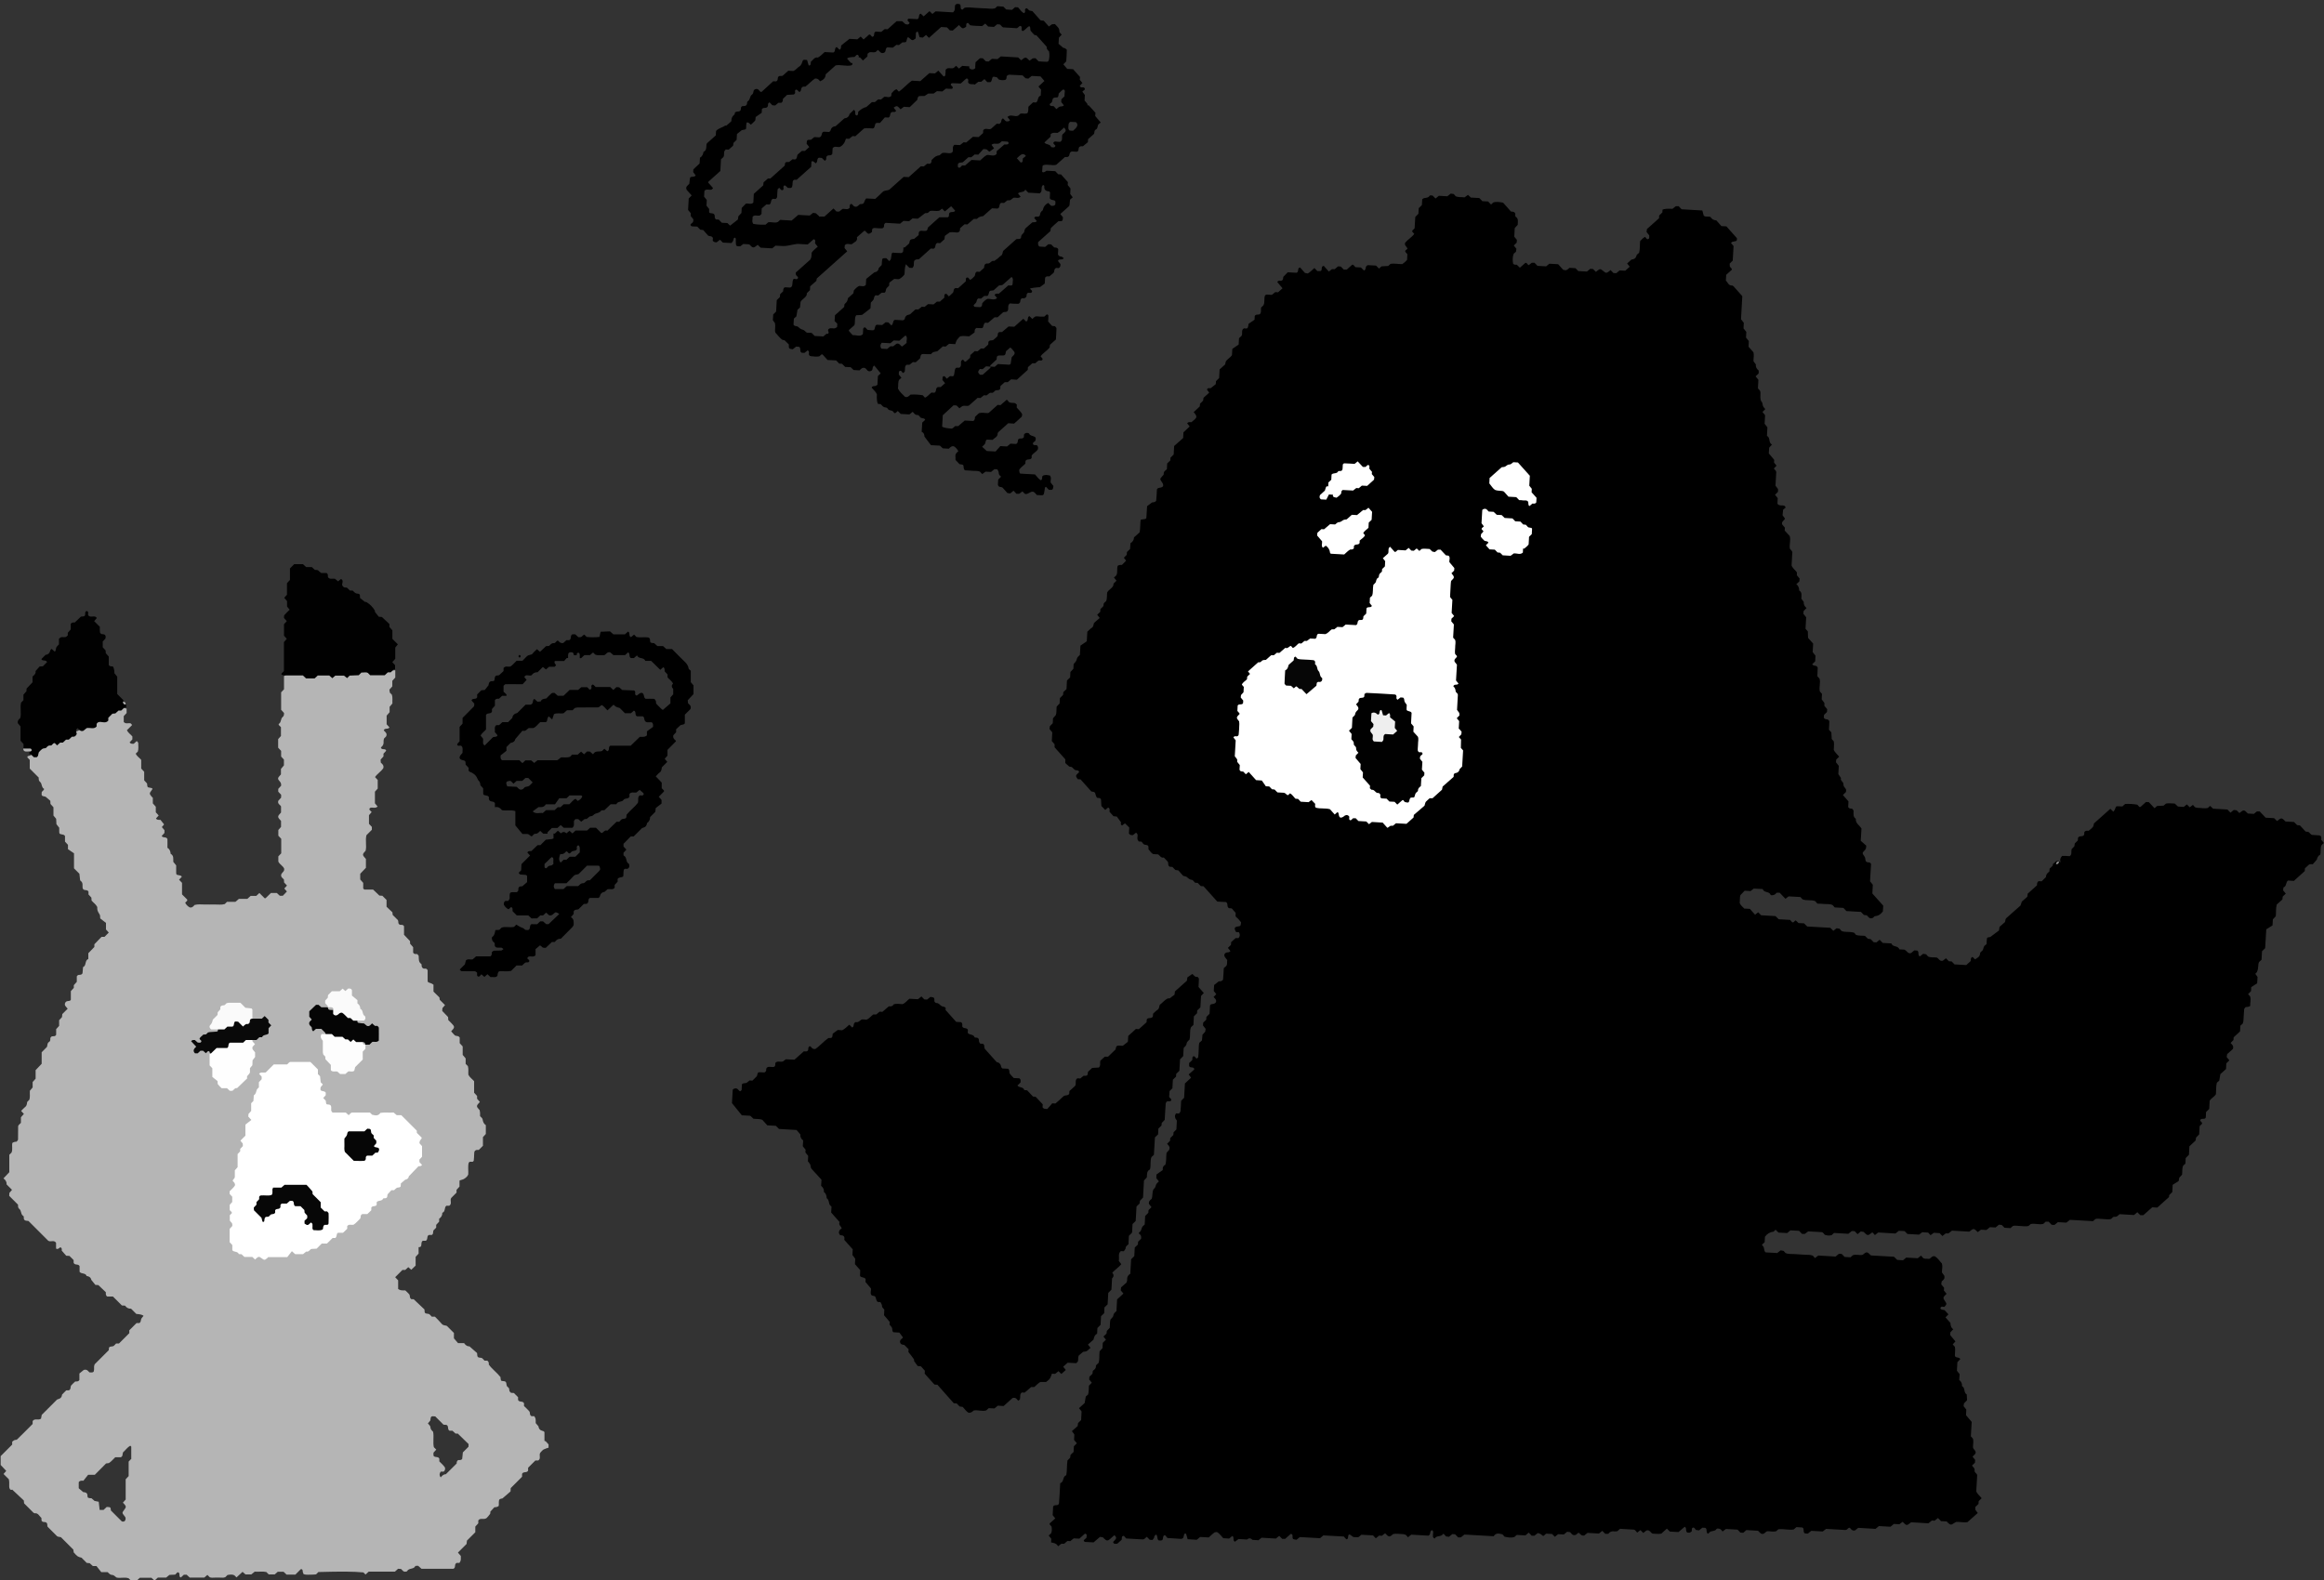
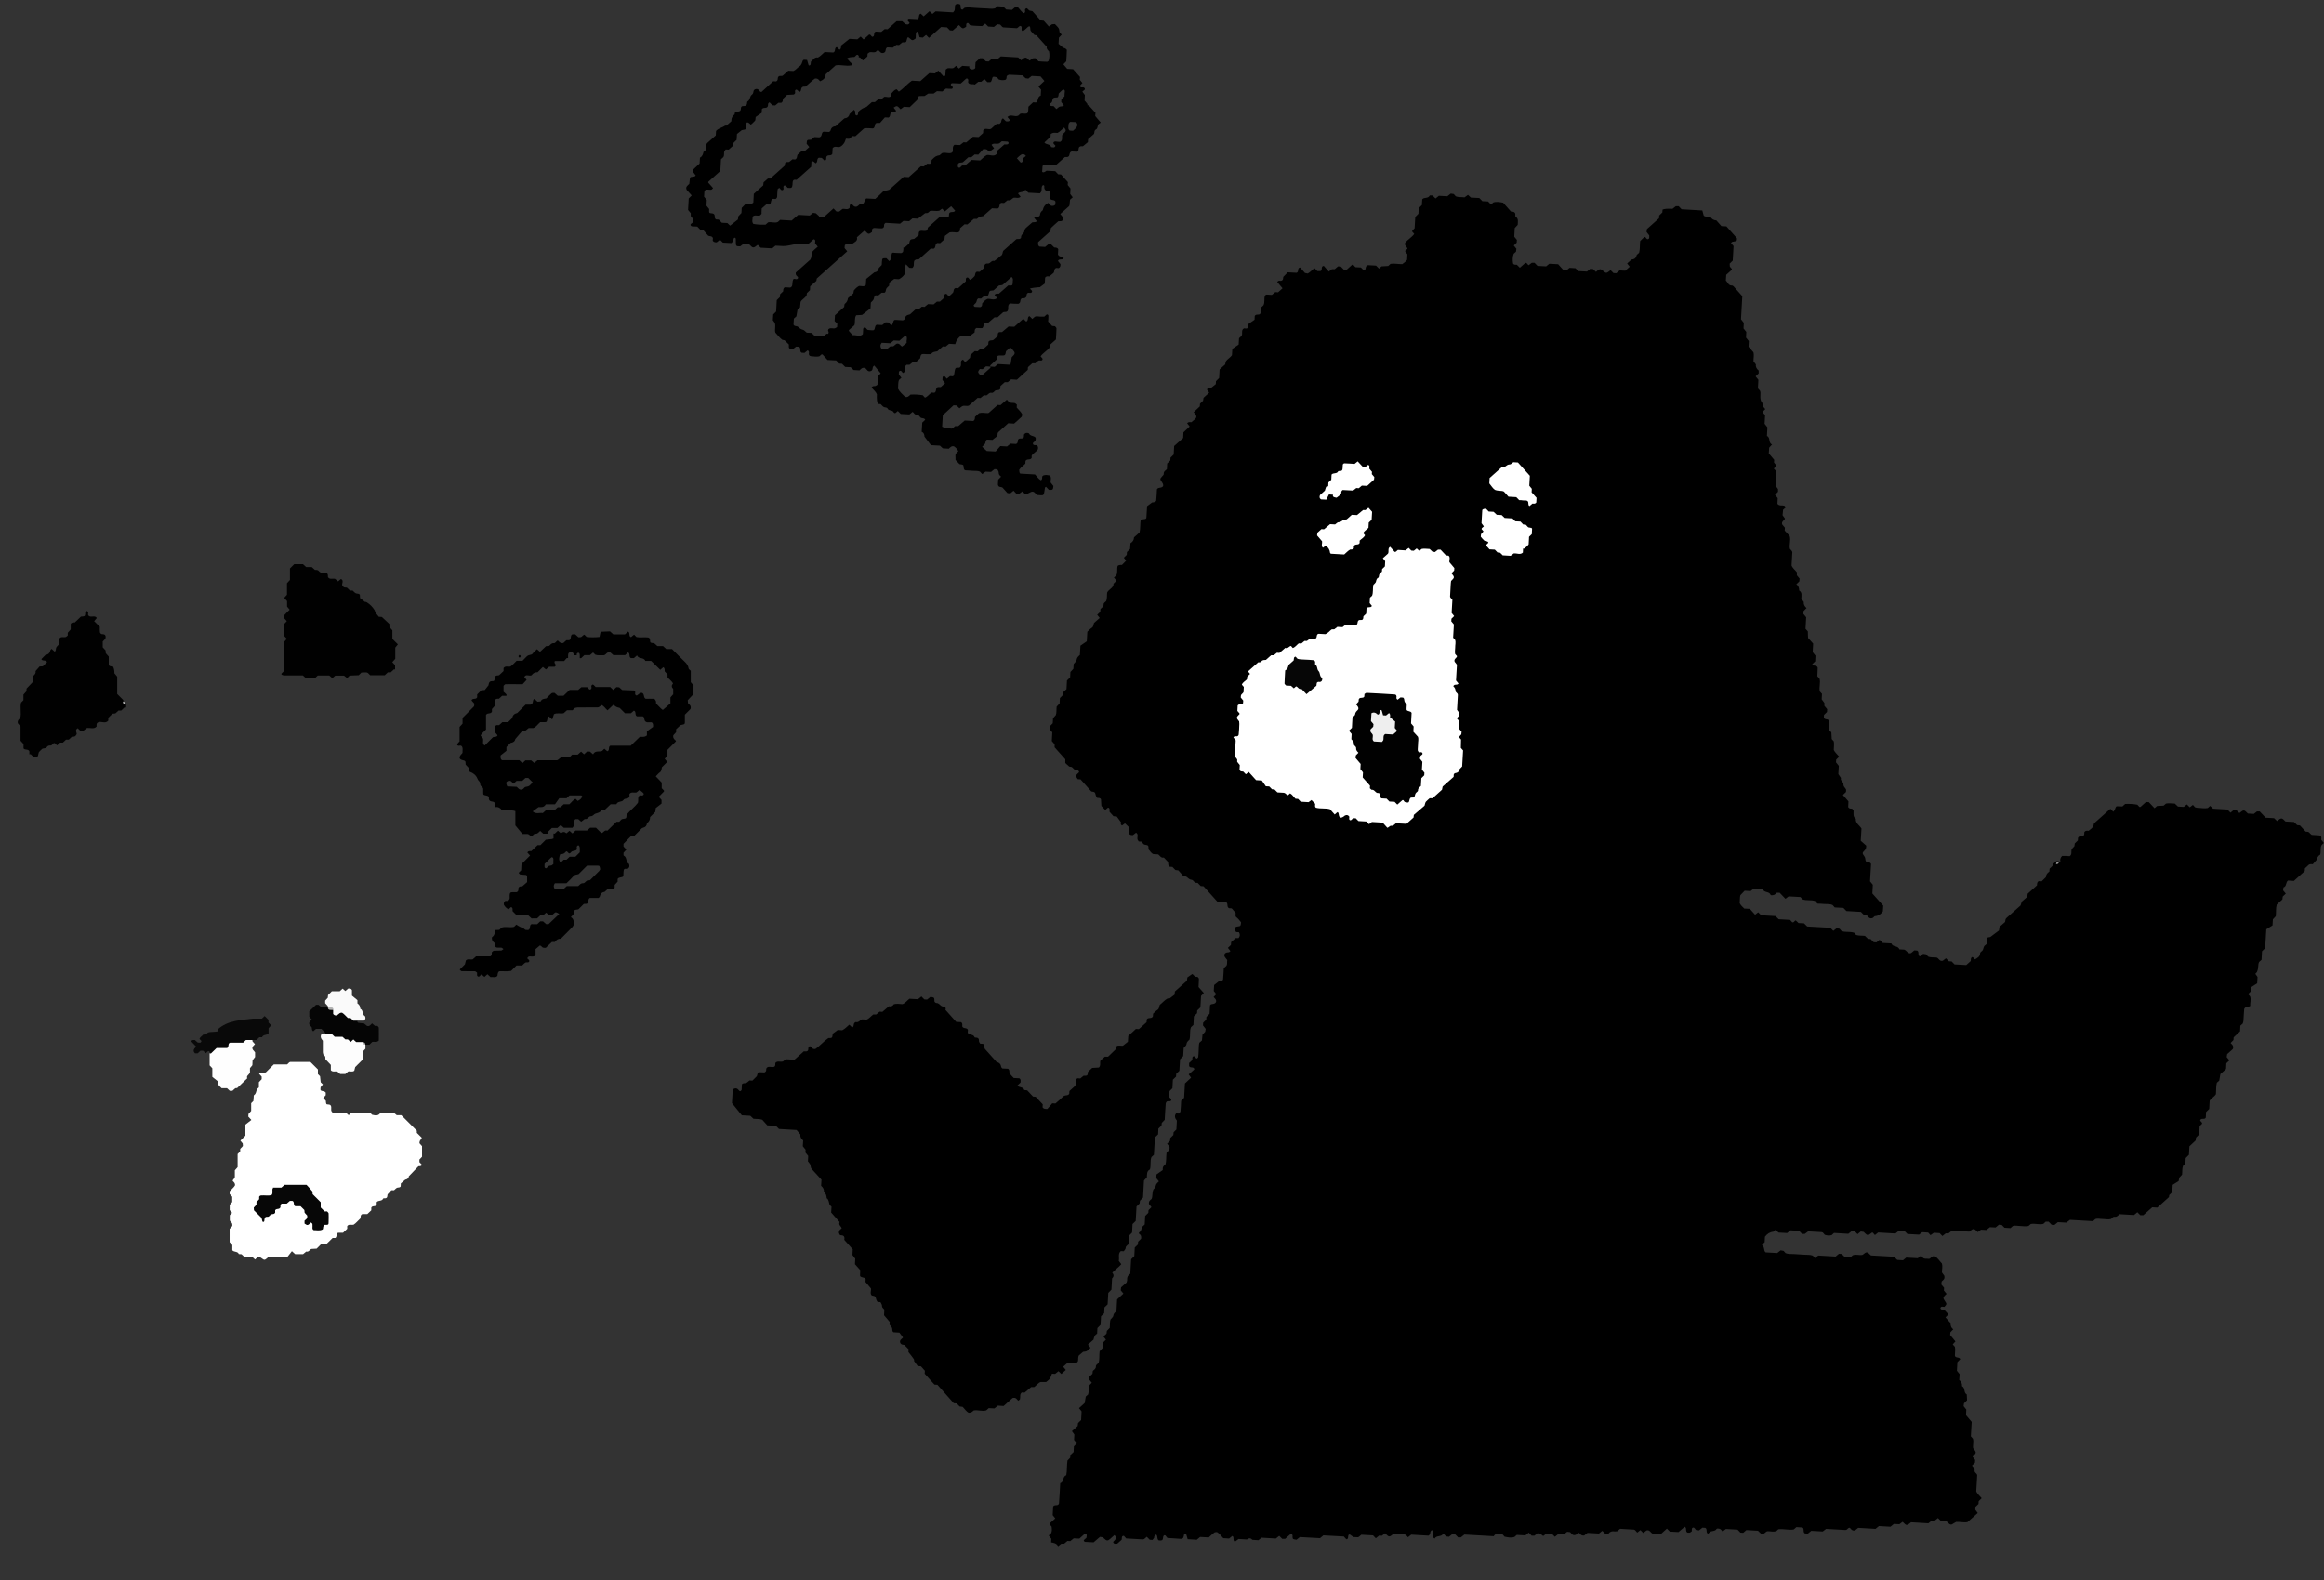
<svg xmlns="http://www.w3.org/2000/svg" id="_イヤー_2" viewBox="0 0 250 170">
  <rect x="0" y="0" width="250" height="170" fill="#333333" stroke="none" />
  <defs>
    <style>.cls-1{fill:none;}.cls-2{fill:#010101;}.cls-3{fill:#060606;}.cls-4{fill:#050505;}.cls-5{fill:#eee;}.cls-6{fill:#fff;}.cls-7{fill:#fefefe;}.cls-8{fill:#fafafa;}.cls-9{fill:#fdfdfd;}.cls-10{fill:#b5b5b5;}.cls-11{fill:#090909;}.cls-12{fill:#070707;}.cls-13{fill:#949494;}</style>
  </defs>
  <g id="contents">
    <g>
      <g>
        <path d="M117.86,12.16c-.25-.28-.49-.56-.74-.82-.03-.03-.1,0-.15-.01,0-.05,.03-.12,0-.15-.09-.13-.2-.24-.3-.36l.03-.6-.27-.36c.06-.05,.09-.09,.14-.12,.11-.07,.16-.14,.12-.22-.05-.11-.14-.14-.27-.12-.12,.02-.2-.02-.27-.16l.29-.31-.28-.34,.02-.31c-.25-.27-.49-.55-.74-.83l-.64-.04-.41-.49,.31-.32c.02-.39,.06-.8,.06-1.22,0-.06-.13-.15-.21-.19-.07-.04-.16-.05-.17-.04l-.51-.44,.04-.66,.3-.32-.23-.26c-.03-.14-.02-.31-.1-.43-.11-.17-.27-.31-.4-.45l-.31,.02-.34,.24c-.2-.22-.38-.42-.55-.62l-.34-.04-.88-.99c-.33-.06-.34-.05-.45-.18-.09-.1-.15-.16-.22-.12-.11,.05-.15,.14-.12,.26,.03,.12-.02,.21-.13,.26-.27-.14-.42-.42-.63-.63l-.31-.02-.34,.29-.62-.04-.31-.31-.64-.04-.26,.23c-.36,.09-.72,0-1.08,0-.37,0-.73-.05-1.1-.06-.36-.01-.72-.09-1.08-.01l-.24,.21s-.08-.02-.11-.04c-.09-.07-.07-.17-.08-.28-.01-.25-.05-.27-.26-.3-.18-.02-.34,.06-.35,.2-.02,.16,0,.32-.04,.47-.02,.09-.11,.16-.16,.24l-1.88-.11-.35,.28-.31-.3-.63,.56-.31-.29c-.3,.08-.09,.48-.36,.59-.31-.02-.63-.04-.94-.05-.04,0-.09,.06-.11,.1-.02,.03,0,.08,0,.11,.06,.08,.14,.16,.21,.24-.11,.24-.3,.18-.46,.13l-.34-.31h-.6l-.97,.87-.31-.02-.37,.3-.59-.03c-.31,.09-.03,.54-.39,.56-.12-.08-.14-.26-.33-.24l-.59,.53-.31-.32-.36,.3-.85-.05-.89,.71c-.03,.18,.02,.35-.18,.46l-.3-.29c-.29,.09-.08,.49-.37,.59l-.93-.05c-.24,.2-.44,.44-.72,.59-.39-.08-.52,.28-.76,.45-.01,.1-.01,.21-.04,.31-.01,.04-.07,.08-.11,.1-.03,0-.09-.02-.1-.05-.06-.18-.11-.37-.16-.55l-.35-.02s-.09,.05-.11,.09c-.09,.23-.13,.48-.37,.63-.22,.13-.36,.37-.64,.49l-.55-.03-.61,.54s-.1,.03-.15,.02c-.26-.03-.38,.09-.38,.34,0,.11-.06,.19-.17,.25l-.31-.02-1.26,1.15c-.07-.01-.12,0-.14-.03-.08-.07-.13-.17-.21-.23-.16-.12-.45-.04-.5,.15-.04,.15-.03,.3-.18,.4-.26,.18-.17,.58-.48,.74-.05,.03-.03,.19-.06,.29-.06,.15-.18,.21-.36,.2-.18-.02-.29,.08-.29,.27,0,.28-.16,.32-.4,.33-.16,0-.29,.09-.27,.29-.2,.16-.34,.35-.35,.61,0,.05,.01,.11-.01,.14-.17,.16-.34,.31-.52,.46-.03,.02-.09,0-.14,0-.3,.23-.72,.27-.98,.58l-.03,.48c-.31,.28-.62,.55-.93,.83-.03,.03-.05,.08-.07,.13-.03,.3,.04,.64-.32,.81-.05,.25-.12,.49-.38,.62l-.04,.63-.67,.63-.02,.3,.27,.35c-.08,.12-.17,.13-.28,.14-.31,.02-.34,.05-.36,.35-.01,.15-.03,.3-.05,.43-.21,.18-.44,.34-.27,.65l.53,.59-.32,.32-.07,1.24,.29,.35v.31l.28,.35c0,.18-.01,.33-.17,.42-.11,.07-.16,.14-.13,.21,.05,.11,.14,.13,.26,.13,.16,0,.31,.01,.46,.02l.32,.33,.32,.04c.17,.2,.35,.39,.54,.61,.15,.08,.4,0,.5,.25l-.02,.28c.1,.16,.25,.18,.43,.18l.35-.28,.31,.31,.93,.05c.06-.08,.13-.15,.17-.23,.04-.09,.05-.19,.08-.28,.01-.04,.08-.08,.11-.07,.04,.01,.1,.07,.1,.11,.01,.15,.01,.3,.01,.46,0,.33,.06,.37,.47,.36l.33-.25,.64,.04c.41,.43,.44,.43,.91,.05l.32,.31,1.24,.07,.35-.29,.78,.04c.54,.02,1.06-.18,1.59-.23l1.1,.06c.2-.18,.39-.35,.59-.52,.08-.07,.15-.04,.22,.1l-.02,.3,.29,.36c-.22,.22-.49,.38-.66,.65,0,.16-.01,.31-.03,.47,0,.05-.04,.09-.11,.27l-1.56,1.39c-.02,.11-.02,.27,.12,.38,.1,.08,.15,.16,.11,.23-.06,.11-.16,.13-.27,.09-.12-.04-.21,0-.21,0-.19,.32-.04,.61-.21,.83-.03,.04-.08,.06-.14,.09l-.58-.03c-.19,.1-.17,.27-.18,.43l-.33,.32-.02,.3-.34,.33-.07,1.23-.31,.31-.04,.62,.22,.3c.1,.42-.05,.73,.05,1.03,.25,.26,.45,.57,.75,.78l.24,.05,.46,.45c-.01,.45-.01,.46,.42,.52l.36-.29,.31,.02c.26,.13,.02,.5,.28,.64l.31,.02,.35-.28c.11,.08,.16,.17,.13,.28-.04,.18,.04,.33,.2,.35,.31,.03,.62,.08,.91,.02,.14-.06,.18-.26,.36-.2l.53,.59,.93,.05,.33,.34,.3,.02,.34,.34,.59,.03,.31,.3,.64,.04c.1-.09,.17-.18,.26-.23,.14-.07,.29-.07,.42,.04,.08,.07,.13,.17,.21,.23,.16,.12,.46,.04,.5-.15,.03-.15,.02-.31,.2-.41l.69,.84-.3,.29-.05,.94c-.09,.05-.17,.13-.26,.14-.15,0-.29,0-.37,.16,.19,.24,.45,.43,.57,.72q-.04,.79,.12,1.04l.29,.02c.12,.12,.22,.26,.35,.32,.13,.06,.31,0,.4,.17,.11,.21,.35,.16,.52,.25,.11,.06,.13,.27,.32,.22l.25-.22,.32,.32,.93,.05,.35-.28c.15,.13,.23,.35,.49,.34,.18-.01,.24,.17,.35,.27,.15,.13,.42,.02,.51,.25l-.32,.3-.06,.99c.28,.12,.29,.38,.3,.52l.7,.92,.96,.05,.31,.29,.65,.04c.17-.17,.31-.32,.56-.25,.19,.13,.36,.3,.46,.53-.16,.13-.33,.25-.31,.5,.01,.15,0,.3,.01,.43l.43,.45c.42,.06,.42,.06,.44,.32,.02,.24,.08,.34,.21,.35,.26,.02,.52,.02,.79,.05,.25,.02,.52-.02,.76,.09l.24,.26,.36-.26,.59,.03,.37-.3,.3,.02c.05,.08,.11,.16,.14,.25,.03,.09,.01,.2,.05,.29,.04,.09,.13,.16,.22,.25l-.31,.32-.03,.54c.06,.33,.35,.2,.5,.32l.52,.58,.31,.04,.35-.29,.31,.33h.3l.35-.26c.33,.38,.33,.37,.89,.08,.13-.07,.3-.07,.42,.05,.08,.07,.14,.16,.23,.26,.13,0,.29,.02,.44,.03,.26,.02,.33-.05,.37-.36,.02-.15,.04-.3,.07-.45,0-.04,.07-.07,.11-.1l.32,.33c.42,.01,.43,0,.48-.42l-.29-.36c-.06-.23,.13-.5-.09-.77-.22-.03-.46-.1-.71,0-.04,.02-.07,.07-.11,.1-.03,.15,.04,.32-.15,.42-.27-.15-.42-.42-.63-.63-.47-.03-.94-.06-1.41-.08-.25-.01-.26,0-.29-.42,.17-.27,.44-.43,.66-.66l.02-.29c.14-.28,.52-.05,.66-.33v-.25c.21-.3,.53-.42,.67-.68,.05-.19,.01-.33-.12-.44-.14-.03-.36,.06-.41-.14-.04-.16,.16-.21,.25-.32,.04-.15,.11-.32-.04-.42-.19-.14-.5-.1-.63-.37-.02-.03-.08-.05-.13-.06-.16-.03-.3,0-.41,.16l-.02,.29c-.07,.1-.16,.15-.27,.14-.25-.03-.39,.07-.39,.33,0,.11-.05,.19-.17,.26l-.61-.03-.37,.3-.72-.04-.51,.58-.95-.05-.5-.46c.13-.13,.27-.23,.33-.36,.06-.13,.01-.31,.19-.41l.6,.03c.2-.22,.58-.31,.55-.7,0-.04,.05-.08,.07-.13,.35-.31,.7-.63,1.07-.96l.63,.04c.26-.23,.54-.47,.8-.72,.06-.06,.05-.19,.07-.29-.14-.28-.39-.48-.59-.72l.02-.31c-.08-.06-.15-.15-.24-.17-.19-.05-.41,.02-.6-.1l-.24-.27-.68,.59-.31-.02c-.32,.28-.63,.56-.94,.84-.03,.03-.09,.03-.14,.04-.31,0-.61-.09-.93,.01l-.43,.4c0,.18-.01,.34-.18,.44l-.92-.05-.7,.6c-.12,0-.22,0-.33,0-.08,.07-.15,.14-.24,.21-.04,.03-.09,.04-.13,.06q-.78-.05-1.03-.21l.07-1.23c.4-.37,.78-.72,1.16-1.07l.32,.02,.31,.3c.14-.1,.26-.22,.4-.26,.19-.04,.41,.05,.61-.02l.95-.84,.3,.02,.37-.3,.28,.02c.2-.11,.29-.33,.55-.28,.18,.03,.26-.14,.38-.23,.16-.11,.42,.02,.55-.2,0-.1,.01-.2,.02-.3,.16-.14,.31-.28,.47-.42h.32l.36-.3,.62,.04,1.17-1.06,.02-.29c.16-.14,.31-.28,.47-.42h.32c.11-.1,.22-.22,.36-.29,.12-.06,.33,.08,.41-.1,.07-.16-.13-.23-.2-.36,.27-.37,.69-.59,.97-.94l.04-.3c.2-.17,.39-.35,.64-.57,.02-.36,.05-.77,.06-1.19,0-.08-.1-.16-.16-.24-.1-.01-.21-.02-.31-.03l-.43-.48c.01-.19,.04-.4,.03-.61-.01-.12-.11-.16-.19-.14l-.25,.23c-.13,0-.29,0-.44,0-.2,0-.41-.09-.6,.03l-.25,.22-.31-.31c-.27,.1-.07,.5-.35,.59l-.31-.3-.97,.86-.61-.03-.71,.6c-.42-.01-.43,0-.48,.44-.13,.12-.27,.28-.44,.4-.16,.11-.42-.02-.54,.22l-.02,.29-.47,.42h-.32l-.35,.3-.31-.02-.47,.42-.04,.3q-.43,.44-.55,.43l-.21-.24c-.07,.05-.17,.09-.19,.16-.07,.24,.07,.53-.18,.71-.15,.04-.33-.06-.44,.09-.05,.08-.06,.19-.08,.28-.03,.15-.04,.3-.08,.45-.01,.04-.07,.07-.11,.11l-.31-.02-.35,.28c-.11-.1-.18-.3-.32-.27-.19,.04-.12,.26-.15,.4,.1,.12,.19,.24,.29,.35-.16,.14-.31,.28-.47,.42h-.31c-.3,.1-.1,.5-.38,.61l-.31-.02c-.24,.18-.41,.44-.7,.55l-.23-.26c-.43-.07-.89-.1-1.33-.07-.17,.18-.32,.32-.58,.24-.27-.27-.59-.54-.76-.89,.05-.33-.02-.65,.12-.94,.08-.07,.16-.14,.25-.22l-.28-.35c.03-.13-.06-.34,.13-.4,.16-.05,.21,.16,.32,.24,.06-.05,.17-.1,.19-.17,.07-.24-.06-.53,.19-.72h.32l.36-.29,.31,.02,.47-.42c.07-.42,.13-.48,.42-.47,.1,0,.21,.01,.31,.02,.15,0,.3,0,.45,0,.16-.27,.43-.26,.67-.31l.6-.53,.3,.02,.37-.3,.66,.04c.07-.17,.11-.38,.23-.52,.12-.16,.27-.31,.34-.33,.45-.08,.75,.04,.95,0l.56-.41c.02-.19-.02-.36,.21-.48,.1,0,.25,.02,.4,.02,.27,.01,.28,.01,.37-.34,.03-.1,.06-.19,.17-.25l.3,.02,.7-.6h.33c.2-.18,.39-.36,.59-.54,.17-.07,.41,.04,.51-.2,.11-.23-.08-.53,.22-.75,.28,.02,.59,.05,.9,.04,.07,0,.18-.11,.2-.19,.04-.15,.02-.31,.18-.4,.14-.03,.31,.07,.49-.17,.05-.07-.04-.33,.2-.43,.14,0,.34,.08,.41-.1,.05-.14-.14-.23-.23-.34,.08-.06,.75-.15,1.08-.16l.52-.39,.04-.64c.12-.17,.28-.14,.46-.13l.45-.38c.12-.17,.02-.43,.28-.53l.28,.02c.17-.1,.18-.25,.18-.43l-.27-.34c.11-.3,.49-.04,.62-.3-.08-.05-.15-.15-.24-.16-.16-.02-.29-.06-.38-.23l.03-.58c-.1-.18-.26-.17-.43-.18l-.33-.33-.3-.02-.35,.29-.62-.04c-.15-.11-.15-.27-.13-.48,.43-.38,.89-.8,1.32-1.18,.03-.16,.02-.29,.07-.35,.26-.26,.54-.49,.78-.71,.46,0,.47-.01,.5-.43l-.29-.35c.31-.28,.63-.56,.94-.84,.03-.03,.04-.09,.05-.11l.06-.59,.29-.26-.27-.35,.03-.6-.3-.37,.02-.31-.74-.83-.31-.02-.31-.33-.94-.05q-.33,.27-.47,.12c.01-.2,.02-.4,.04-.61,0-.04,.07-.07,.1-.11,.46-.13,.92,.08,1.37-.03,.31-.28,.63-.56,.94-.84h.26c.35-.08,.12-.5,.47-.6l.58,.03s.1-.07,.12-.11c.07-.13,0-.3,.14-.42,.13-.11,.29-.03,.38-.07l.52-.43,.02-.32,.62-.55c.1-.13,0-.39,.23-.5,.26-.13,.1-.5,.37-.63,.05-.02,.08-.07,.14-.12l-.59-.69,.02-.3Zm-12.45,27.54l.3,.02c.12-.1,.24-.2,.35-.3,.16,0,.31,.02,.47,.03,0-.05-.02-.12,.01-.15,.22-.21,.45-.42,.66-.61l.04-.32c.11-.15,.26-.12,.41-.12,.48,.01,.49,0,.57-.46l.46-.41c.07,.07,.14,.13,.21,.2,.36,.4,.35,.46-.06,.86l-.11,.7c-.06,.05-.1,.1-.14,.1-.41-.02-.82-.04-1.23-.07l-.35,.3-.46-.03c0,.05,.02,.13-.01,.15-.27,.25-.54,.48-.82,.73h-.3c-.25-.29-.24-.3,0-.63Zm7.64-28.61c.15-.09,.14-.25,.18-.4,.04-.16,.17-.2,.35-.2,.26,0,.26-.02,.31-.43,.1-.1,.21-.2,.32-.31,.09-.09,.16-.14,.23-.11,.11,.06,.12,.15,.1,.27-.03,.15-.02,.31-.03,.46l-.33,.31-.02,.3,.28,.35c-.11,.16-.28,.09-.42,.14-.14,.04-.25,.17-.38,.27l-.3-.32c-.14-.03-.32,.05-.41-.13-.03-.07,.02-.15,.13-.21Zm-24.94,12.17l-.34-.31-.3-.05-.37,.29-1.23-.07-.71,.61-1.24-.07-.24,.22c-.35,.17-.71-.05-1.06,.05l-.26,.24c-.43,.02-.89,0-1.32-.08-.21-.26-.05-.52-.08-.77,.21-.24,.49-.08,.73-.12,.08-.01,.16-.1,.22-.18,.03-.03,.01-.1,.01-.15l.02-.44,.5-.44,.31,.02c.28-.11,.09-.51,.4-.62l.28,.02c.11-.06,.16-.15,.17-.25,.01-.26,.02-.53,.05-.78,0-.06,.12-.11,.18-.17,.12,.08,.16,.28,.33,.25,.12-.02,.15-.13,.12-.26-.03-.12,.01-.23,.13-.25,.06,0,.14,.08,.21,.14,.04,.03,.07,.08,.11,.12,.41,.05,.48,.01,.52-.32,.01-.1,0-.21,.02-.31,0-.05,.03-.09,.04-.13,.11-.18,.28-.09,.38-.1,.53-.48,1.04-.93,1.57-1.4l.03-.57q.15-.13,.44,.19c.28-.1,.09-.5,.36-.6l.31,.02,.32,.31c.13-.06,.17-.15,.16-.26-.02-.19,.08-.3,.24-.32,.16-.01,.31,0,.41-.15l.04-.63c.21-.26,.48-.09,.73-.12,.2-.06,.35-.22,.47-.38,.12-.15,.16-.35,.23-.52l.34,.02,.37-.3,.3,.02c.32-.28,.63-.56,.94-.84,.31-.07,.61,0,.92,0,.13,0,.19-.09,.25-.32,.05-.24,.05-.25,.29-.28,.05,0,.1,0,.25,.01l.53-.6,.4,.02c.16-.09,.15-.25,.19-.4,.04-.16,.18-.24,.35-.2,.11,.02,.2-.02,.27-.13l-.27-.34c.36-.23,.37-.23,.75,.18l.35-.27,.63,.04,.81-.78c.07-.37,.12-.44,.42-.42,.05,0,.1,0,.16,0h.2l.4-.26h.58l.36-.26,.58,.03,.39-.31c.18,.01,.39,.04,.59,.03,.12,0,.16-.11,.14-.19l-.21-.23c-.01-.08,.04-.18,.15-.19,.31,0,.62,.03,.91,.04,.18-.16,.34-.29,.49-.44,.09-.09,.16-.14,.23-.09,.1,.07,.12,.16,.09,.28-.01,.05,0,.1,0,.15,.18,.27,.48,.11,.71,.21l.38-.3h.31l.35-.29,.31,.33h.32c.11-.06,.13-.15,.16-.25,.09-.37,.1-.38,.52-.28,.08,.02,.14,.15,.21,.23,.24,.1,.49,.11,.73,.05,.18-.1,.1-.28,.15-.42,.08-.04,.17-.13,.26-.13,.47,.01,.94,.05,1.44,.07l.32,.31,.3,.04,.36-.29,.95,.05,.42,.49-.64,.6,.28,.34-.04,.64c-.38,.11-.22,.57-.5,.74l-.32-.02-.5,.47c0,.1-.01,.26-.02,.41-.03,.28-.1,.35-.38,.34-.1,0-.21-.01-.31-.02-.05,0-.1,.01-.15,.02l-.23,.21c-.37,.19-.82-.21-1.17,.15l.28,.34c-.12,.17-.28,.13-.44,.12l-.32-.32c-.15,.08-.17,.22-.19,.37-.01,.08-.12,.15-.18,.23l-.3-.02-.59,.53c-.26,.19-.63-.15-.86,.17l-.02,.31c-.16,.14-.31,.28-.48,.43l-.61-.03-.72,.61-.29-.02-.38,.3-.6-.03c-.27,.21-.12,.5-.19,.74-.03,.04-.06,.09-.1,.11-.3,.14-.61-.03-.92,.02-.05,.01-.1,.01-.14,.04-.08,.06-.16,.14-.24,.21-.4,.08-.45,.1-.87,.52,0,.16,0,.31-.18,.41l-.29-.02-.37,.3-.31-.02c-.43,.39-.86,.77-1.31,1.17l-.54-.03c-.58,.52-1.13,1.01-1.56,1.39-.34,.12-.54,.06-.71,.24-.25,.27-.53,.5-.79,.74l-.97-.05c-.06,.08-.13,.16-.16,.25-.13,.34-.12,.34-.52,.37-.16,.12-.27,.32-.52,.27-.17-.03-.23-.19-.35-.28-.06-.05-.16,0-.21,.11-.03,.09-.02,.2-.02,.29-.23,.26-.5,.08-.77,.12l-.35,.28h-.3l-.32-.33-.97,.87h-.6Zm21.69-5.77l-.41-.46c.15-.13,.29-.29,.46-.39,.19-.11,.37-.06,.51,.14l-.33,.27c-.04,.18,.07,.42-.23,.44Zm-6.75,.16c.12-.23,.37-.12,.53-.2,.2-.18,.39-.35,.59-.53h.32l.36-.3,.39,.02,.54-.6c.24,.01,.39,0,.5,.16,.05,.07,.14,.1,.16,.12l.5-.36-.28-.37c.24-.25,.51-.03,.85-.17l.26-.22c.2,.01,.41,.02,.62,.04,.04,0,.08,.07,.1,.11,.03,.08-.02,.16-.15,.19-.1,.02-.2,0-.29,0l-.83,.72-.02,.32c-.32,.31-.7,.05-1.04,.1-.28,.14-.48,.39-.72,.58l-.93-.05-.7,.6h-.32c-.11,.08-.2,.28-.34,.23-.18-.06-.09-.27-.1-.41Zm-11.83,14.42c-.03,.24-.12,.46-.34,.62-.06,.04-.04,.19-.07,.34l-.99,.89-.03,.47s0,.09-.01,.13c0,0,0,.02,0,.02,.1,.11,.22,.22,.29,.29l-.02,.36c-.09,.05-.17,.12-.25,.14-.2,.03-.4-.06-.59,.02-.08,.04-.12,.09-.13,.17,0,.03,0,.06,0,.09,.06,.07,.07,.14,.05,.21-.02,.07-.05,.1-.07,.1-.05,0-.12-.03-.15,0-.13,.09-.24,.2-.34,.28l-.93-.05-.33-.33-.53-.03c-.13-.1-.27-.29-.44-.32-.23-.04-.34-.19-.5-.31-.14-.11-.41-.02-.48-.25l.04-.63,.27-.24,.12-.71,.27-.25,.06-.59c.12-.28,.46-.37,.65-.73l.03-.22,.33-.32,.02-.41,.67-.59,.04-.25c1.09-.98,2.19-1.95,3.28-2.93-.1-.12-.2-.24-.29-.35l.03-.31c.22-.24,.49-.07,.74-.1,.26-.22,.68-.32,.56-.75,.29-.26,.52-.47,.76-.67,.03-.02,.07-.02,.11-.03,.37,.4,.38,.4,.75,.14l.02-.3c.07-.1,.16-.15,.27-.14,.26,.02,.52,.05,.78,.04,.16-.01,.25-.15,.23-.33,0-.11,.05-.19,.17-.26l1.55,.09,.37-.3,.61,.03,.36-.3,.58,.03c.27-.21,.51-.4,.76-.58,.07-.05,.2,0,.29-.04,.09-.04,.16-.13,.24-.2,.31-.09,.62,.05,1.02-.04l.29-.22,.3,.3,.68-.56,.43,.48c-.14,.26-.52,.02-.65,.3l-.03,.31s-.08,.1-.12,.1c-.31,0-.62,0-.9,0l-1.23,1.1c-.06,.32-.11,.38-.4,.37-.1,0-.21-.02-.31-.02-.05,0-.1,.02-.14,.03-.19,.09-.12,.27-.15,.44l-.48,.4c-.43,.05-.45,.07-.54,.5-.16,.14-.31,.28-.47,.42-.03,.02-.1,0-.15,0,0,.15,0,.3-.03,.44-.02,.07-.13,.16-.21,.17-.25,0-.49-.02-.74-.03-.12-.04-.24-.02-.27,.09-.05,.19-.05,.4-.1,.59-.02,.08-.11,.15-.17,.22l-.31-.32c-.45,0-.45,0-.48,.4,0,.1-.01,.21-.02,.33l-.31,.32q-.07,.42-.49,.48l-.87,.7-.04,.65c-.22,.25-.49,.08-.73,.11-.23,.12-.4,.29-.56,.49l-.05,.3c-.19,.17-.39,.34-.59,.53Zm6.32,4.82l-.49,.39c-.2-.05-.28-.41-.62-.29l-.34,.27h-.31l-.35,.29-.62-.04q-.22-.33,.04-.63l.93,.05,.36-.3,.61,.03c.2-.18,.39-.35,.59-.52,.02-.02,.07-.02,.11-.02,.21,.23,.03,.49,.08,.76Zm11.41-6.55c-.03,.4-.03,.4-.49,.37-.35,.3-.68,.62-1.01,.89-.21-.01-.36-.04-.46,.14,.08,.1,.18,.22,.27,.33-.32,.29-.69,.05-1.04,.09-.23,.11-.4,.29-.56,.48-.02,.15,.02,.32-.22,.41l-.57-.03c-.09-.05-.16-.13-.12-.19,.08-.12,.24-.21,.28-.34,.05-.14,.05-.29,.2-.38l.3,.02,.35-.29h.32c.1-.05,.14-.14,.16-.24,.08-.32,.09-.32,.37-.34,.05,0,.1-.01,.15-.02,.19-.17,.39-.35,.58-.52,.1-.01,.19-.02,.29-.04,.05-.02,.1-.02,.13-.05,.31-.27,.62-.55,.93-.83,.03,.03,.08,.06,.1,.1,.09,.14,.04,.3,.03,.44Zm3.18-10.37s.09-.07,.11-.06c.04,.02,.11,.08,.1,.11-.05,.39,.15,.55,.51,.57,.04,0,.07,.07,.11,.12l-.03,.61c.11,.3,.51,.11,.61,.38l-.02,.31c-.11,.15-.26,.15-.45,.13l-.31-.31c-.32,.16-.52,.43-.59,.79-.17,.13-.28,.27-.3,.51-.01,.15-.19,.21-.36,.18-.1-.02-.19,.03-.26,.13l.28,.35s-.07,.09-.12,.1c-.1,.02-.2,.02-.35,.03-.12,.11-.29,.23-.43,.37-.18,.17-.41,.28-.44,.6-.02,.23-.37,.32-.35,.64,0,.14-.18,.22-.36,.18-.05,0-.1,.01-.15,.02-.47,.42-.94,.84-1.41,1.26-.09,.16-.04,.4-.24,.52-.13,.08-.23,.21-.36,.31-.12,.09-.25,.18-.37,.26-.3-.1-.42,.29-.67,.27-.38-.03-.4,.22-.42,.47l-.48,.43-.29-.02c-.25,.1-.14,.38-.28,.51-.14,.14-.27,.3-.46,.37-.11-.09-.16-.29-.32-.25-.19,.05-.11,.26-.14,.41l-.82,.74-.29-.02c-.26,.1-.15,.37-.28,.51-.13,.15-.29,.26-.43,.39-.14-.11-.19-.31-.35-.27-.2,.05-.11,.26-.14,.41l-.47,.42h-.32l-.36,.3-.6-.03-.37,.3-.3-.02-.36,.29h-.32c-.2,.18-.39,.36-.59,.53-.05,.01-.09,.03-.14,.04q-.37,.06-.43,.47c-.07,.1-.16,.14-.26,.13-.21-.01-.42-.03-.63-.04-.27-.01-.28-.01-.38,.34-.03,.1-.06,.19-.17,.25l-.31-.32-.3-.02-.37,.3-.6-.03c-.12,.07-.15,.16-.17,.26-.07,.33-.1,.35-.39,.33-.15,0-.3-.03-.41-.04-.15-.09-.18-.31-.36-.25-.18,.07-.1,.27-.13,.42,0,.05,0,.1-.01,.16,0,.05-.01,.1-.02,.15-.33,.29-.7,.05-1.08,.09-.13-.14-.27-.28-.4-.44-.02-.02-.01-.07-.01-.11l.59-.52c.12-.34-.03-.72,.19-1.07l.64-.04,.9-.7,.04-.63c.13-.14,.27-.24,.31-.38,.05-.14,.04-.3,.19-.4l.3,.02,.36-.3h.31c.16-.09,.12-.26,.18-.4,.05-.13,.2-.23,.31-.35l.03-.33,.52-.4,.51,.03c.27-.14,.45-.31,.6-.52,.04-.35,0-.72,.15-1.09l.37,.38,.31,.02c.26-.19,.13-.48,.2-.72,.02-.08,.12-.16,.21-.19,.09-.03,.2-.01,.3-.02,.43-.38,.86-.77,1.29-1.16l.3,.02c.29-.11,.1-.51,.4-.62l.3,.02,.47-.42,.04-.36,.52-.38s.12-.02,.22-.02c.16,0,.31,0,.47,.03,.17,.02,.31-.01,.39-.16,.04-.09,.03-.2,.04-.3l.48-.42,.3,.02,.7-.6h.33c.24-.22,.33-.25,.67-.3l.95-.84,.6,.03c.31-.11,.11-.51,.4-.62l.3,.02,.36-.29c.16,0,.32,.04,.44-.11,.06-.07,.16-.12,.24-.17,.25-.03,.52,.12,.74-.11l-.28-.35c.21-.23,.63-.05,.79-.41l.32,.33c.41,.02,.83,.05,1.25,.07,.06-.08,.14-.15,.16-.24,.05-.19-.03-.42,.11-.59Zm.64-13.41s-.08,.09-.12,.09c-.31,0-.63-.03-.93-.05l-.32-.33c-.16,0-.32-.04-.44,.11-.05,.06-.15,.09-.22,.14-.4-.42-.42-.42-.89-.03l-.32-.31-1.87-.11-.35,.29-.61-.03-.35,.29-.3-.02-.33-.33h-.31l-.47,.43-.03,.47c.03,.12-.01,.21-.12,.26-.14,.07-.28,.06-.42-.02-.1-.06-.13-.15-.09-.27l-.63-.04c-.05,0-.12-.03-.15,0-.12,.08-.23,.19-.34,.28l-.31-.3-.26,.23c-.2,.09-.41,0-.61,.03-.09,.01-.17,.1-.25,.15l-.04,.62c-.09,.12-.16,.15-.23,.07-.18-.19-.35-.39-.52-.58l-.36,.3-.61-.03-.97,.86-.9-.05c-.52,.35-.9,.84-1.41,1.18l-.23-.25c-.26,.04-.39,.26-.55,.42l-.04,.3c-.22,.23-.49,.05-.75,.09l-.35,.29-.3-.02-.36,.3h-.32c-.2,.17-.39,.35-.59,.52q-.44,.1-.88,.52c-.01,.15,.01,.38-.16,.39-.15,.01-.18-.19-.16-.34,0-.05-.01-.1-.03-.14-.02-.04-.07-.08-.11-.13l-.47,.46q-.1,.42-.56,.47l-.94,.84q-.41,.03-.52,.37s-.02,.1-.05,.14c-.03,.04-.08,.07-.12,.11l-.6-.03c-.31,.1-.09,.52-.47,.61l-.53-.03-.36,.29c-.43,0-.44,0-.47,.43l.29,.35-.47,.42h-.33l-.45,.39c-.11,.17-.02,.43-.28,.53l-.28-.02-.36,.29c-.43,0-.43,0-.47,.39l-1.55,1.39h-.26l-.47,.41-.04,.33c-.33,.29-.68,.6-1.01,.91l-.05,.94c-.24,.24-.51,.06-.8,.11l-.45,.46-.03,.55-.33,.35-.05,.35-.84,.66-.29-.28-.6-.03-.33-.34-.3-.02c-.15-.11-.13-.26-.14-.42-.02-.16-.14-.23-.33-.24-.29-.02-.28-.06-.26-.46l-.29-.36,.03-.61-.29-.36,.04-.63c.22-.24,.49-.07,.74-.12,.07-.01,.13-.11,.19-.17l-.52-.59s0-.09,.03-.11c.42-.38,.85-.76,1.27-1.14l.07-1.26,.25-.23c.13-.18,.05-.4,.1-.59,.02-.09,.11-.16,.16-.24,.1,0,.21,.01,.32,.02l.47-.42,.05-.31,.33-.32,.04-.63,.51-.41s.04,0,.09-.02c.38-.08,.38-.03,.39-.33,0-.1,0-.21,.02-.31,0-.05,.02-.1,.03-.15q.13-.12,.45,.22c.15-.14,.32-.27,.45-.43,.06-.07,.04-.19,.07-.4l.65-.45,.02-.4c.11-.15,.27-.12,.42-.14,.16-.02,.25-.15,.24-.33-.01-.11,.04-.19,.16-.26l.31,.32,.3,.02,.35-.29h.31c.16-.09,.17-.24,.17-.42l.45-.43,.71-.04c.14-.07,.18-.15,.15-.28-.03-.12,.01-.23,.13-.25,.06,0,.14,.08,.21,.14,.04,.03,.07,.08,.1,.12,.33-.06,.07-.5,.47-.58h.2c.37-.28,.68-.63,1.02-.86,.31-.05,.43,.13,.56,.29,.33-.15,.6-.34,.6-.75l1.07-.96c.54-.11,1.11,.12,1.67,0,.12-.02,.16-.14,.13-.26-.05,0-.13,.02-.15-.01-.15-.15-.28-.31-.42-.47q.15-.16,.8-.17s.08-.07,.12-.11c.08-.1,.16-.15,.23-.11,.11,.06,.14,.15,.1,.27,.05,0,.12-.01,.15,.01,.11,.1,.21,.21,.31,.32l.48-.43,.02-.3c.09-.06,.16-.14,.25-.16,.2-.03,.41,.06,.61-.02l.26-.23c.1,.1,.19,.2,.3,.29,.16,.12,.46,.03,.5-.16,.03-.15,.03-.31,.19-.4l.61,.03,.37-.3,.29,.02,.36-.29c.41,0,.41,0,.47-.26,.08-.33,.12-.35,.32-.17,.27,.25,.31,.26,.64,.01l.03-.61c.09-.13,.19-.16,.23-.06,.07,.18,.11,.37,.16,.54l.35,.04,.35-.29,.31,.32,1.31-1.17,.63,.04,.31,.32,.31,.02,.67-.59c.39,.43,.4,.42,.77,.19,.03-.15-.05-.36,.14-.41,.15-.04,.2,.23,.33,.25,.39,.06,.81,.06,1.25,.08l.34-.27,.31,.32,.62,.04,.36-.29,.31,.04,.21,.23s.08,.07,.12,.07c.52,.03,1.04,.06,1.48,.09,.19-.1,.25-.3,.41-.23,.17,.08,.06,.28,.09,.42,0,.04,.07,.08,.1,.12,.3-.1,.44-.4,.72-.53,.19,.11,.05,.36,.17,.52,.12,.16,.27,.3,.39,.43,.14,.02,.24,.04,.21,.03l1.12,1.25c-.06,.2,.09,.34,.24,.49,.07,.36,.05,.71-.06,1.06Zm1.55,7.87c-.18,.24,.08,.63-.26,.83-.15,0-.31,0-.46-.03-.12-.02-.21,0-.27,.1-.04,.07,0,.14,.1,.23,.04,.03,.07,.08,.11,.12-.09,.27-.29,.16-.46,.15-.11-.37-.55-.23-.73-.5l.66-.62,.02-.3c.26-.14,.26-.14,.73-.11,.28-.14,.47-.38,.71-.58,.25,.32,.25,.36-.13,.71Zm1.51-.76c-.12,.16-.28,.29-.4,.4l-.36-.02c-.21-.16-.13-.37-.13-.56,0-.16,.04-.29,.19-.38l.61,.03c.18,.15,.21,.34,.08,.52Z" />
        <g>
          <path class="cls-2" d="M56,70.66s-.09,.11-.1,.1c-.11-.06-.15-.14-.11-.2,.03-.04,.09-.11,.1-.1,.11,.06,.14,.13,.11,.2Z" />
          <g>
            <path d="M64.61,67.97s-.01,0,0,0h0Z" />
            <path d="M72.73,79.77s.07-.06,0,0h0Z" />
            <path d="M74.63,73.77l-.32-.37v-1.23c-.09-.09-.22-.16-.23-.24-.05-.32-.22-.55-.45-.76-.46-.43-.89-.89-1.34-1.34h-.62l-.35-.32h-.61l-.34-.31c-.41-.03-.43-.03-.44-.29,0-.18-.07-.32-.23-.33-.41-.05-.83,.04-1.23-.04l-.26-.26-.33,.27c-.29-.09-.06-.48-.32-.6l-.33,.3h-1.25l-.36-.32c-.31,.01-.62,.03-.94,.04-.04,0-.07,0-.08,0,.02,0,.05,.02-.01,.09l-.1,.47c-.49,.05-.95,.05-1.38,0l-.25-.25c-.07,.05-.16,.08-.21,.15-.11,.15-.27,.13-.43,.13l-.34-.31h-.31c-.27,.12-.05,.51-.34,.63h-.3l-.33,.3c-.28,.06-.42-.09-.56-.24-.02-.02-.07,0-.11,0-.12,.1-.19,.27-.36,.26-.25-.02-.36,.17-.51,.3l-.32,.02-.65,.61-.33-.28c-.17,.17-.34,.3-.46,.47-.14,.2-.39,.07-.64,.31l-.45,.46h-.63c-.23,.21-.42,.46-.68,.63-.24,.05-.53-.11-.73,.16v.32l-.47,.44s-.07,.03-.12,.03c-.26-.01-.35,.1-.37,.36-.02,.24-.05,.26-.29,.26-.19,0-.28,.08-.33,.24-.03,.09-.04,.2-.03,.19l-.41,.52-.37,.03c-.15,.15-.3,.3-.45,.45v.31c-.12,.27-.51,.05-.61,.33l.3,.34c-.01,.12,.01,.25-.04,.31-.4,.42-.81,.82-1.22,1.23,0,.21,0,.42,0,.62l-.32,.35v1.56s-.09,.08-.12,.12c-.05,.07-.15,.16-.14,.22,.02,.12,.14,.15,.25,.12,.12-.03,.21,0,.28,.11,.1,.18,.03,.39,.05,.6,0,.04-.03,.09-.05,.13-.04,.04-.08,.07-.11,.11-.27,.32-.2,.53,.21,.62,.1,.02,.19,.04,.26,.15l.02,.32,.32,.34v.31s.07,.09,.11,.11q.63,.23,.83,.73c.04,.09,.08,.19,.15,.25,.13,.11,.15,.25,.17,.41,0,.09,.09,.18,.17,.24,.09,.08,.15,.15,.14,.26,0,.11,0,.21,0,.32,0,.28,0,.29,.36,.36,.1,.02,.19,.05,.25,.15v.24c.12,.38,.52,.13,.65,.44v.42c.32-.08,.57,.07,.76,.32,.45,.09,.93-.07,1.44,.1,0,.57,0,1.14,0,1.54l.76,.92h.55c.27,.07,.29,.28,.48,.24,.12-.1,.19-.27,.36-.26,.25,.02,.36-.17,.52-.31l.33,.3h.46c0-.05-.02-.12,0-.15,.14-.15,.29-.3,.46-.46h.6l.36-.32,.33,.3c.31,0,.62,0,.93,0,.05-.08,.14-.16,.15-.25,.03-.15-.01-.32,.01-.47,.02-.08,.11-.15,.16-.22h.3l.32,.28,.38-.29c.31,.08,.41-.3,.65-.3,.25,0,.34-.23,.51-.28,.25-.07,.49-.12,.63-.35l.33-.02,.67-.64h.62c.13-.36,.58-.2,.75-.45,.16-.25,.51-.07,.65-.35v-.3c.19-.27,.48-.11,.76-.17l.34-.28c.1,.09,.2,.19,.31,.27,.1,.08,.15,.15,.12,.22-.05,.11-.15,.14-.27,.11-.05-.01-.1,0-.15,0-.27,.19-.11,.48-.2,.8-.32,.43-.83,.8-1.22,1.28-.02,.41-.02,.4-.45,.46-.11,.02-.22,.18-.34,.3h-.29c-.34,.33-.67,.65-.99,.96-.32-.14-.41,.25-.65,.25l-.57-.57h-.63l-.33,.3h-1.24l-.33,.31-.32-.28-.33,.27q-.29-.28-.59,0l-.33-.28c-.1,.1-.21,.2-.32,.3-.03,.03-.1,0-.15,0v.47c0,.21,.04-.04-.12,.12l-.71,.08-.58,.58h-.3l-.67,.64c-.18,0-.34-.02-.44,.15l.3,.33c-.29,.29-.59,.59-.89,.89-.03,.03-.04,.09-.04,.11l-.03,.59-.27,.27c.06,.06,.11,.17,.18,.18,.2,.03,.41,.02,.61,.05,.04,0,.07,.07,.12,.11v.66l-.49,.43s-.03,.02-.08,.02c-.25,0-.39,.08-.37,.35,0,.11-.03,.2-.17,.28-.12,0-.27,0-.43,0-.27,0-.33,.07-.34,.38,0,.1,.02,.22,0,.31-.02,.09-.1,.17-.15,.25h-.31c-.15,.1-.18,.24-.16,.41,.11,.22,.28,.38,.5,.5,.26-.25,.27-.26,.33-.22,.17,.1,.08,.28,.11,.42l.45,.45h1.24c.12,.11,.22,.22,.34,.32,.03,.03,.1,0,.15,0h.46l.34-.32h.3l.33-.3,.32,.29c.27,.06,.4-.09,.55-.23,.15-.14,.23-.12,.54,.09l-1.15,1.09h-.26l-.34-.3h-.3l-.33,.31h-.46c-.12-.04-.21,0-.27,.11-.08,.17,.01,.42-.24,.52l-.3-.02c-.22-.2-.23-.19-.51-.3-.17-.07-.31-.18-.46-.27l-.24,.24c-.45,.12-.93-.07-1.35,.09l-.24,.24-.42,.02c-.06,.23-.07,.57-.34,.74-.03,.02-.05,.09-.04,.14,.01,.1,.02,.2,.07,.28,.05,.09,.14,.15,.22,.23,0,.05,.03,.1,.02,.15-.03,.18,.06,.31,.22,.34,.15,.03,.32-.01,.47,.01,.09,.01,.17,.1,.25,.15-.08,.05-.16,.15-.24,.16-.26,.02-.53,0-.79,.02-.08,0-.15,.11-.23,.17-.01,.15,.04,.32-.16,.44h-1.53l-.36,.32c-.23,.07-.5-.1-.73,.11l-.11,.43-.56,.56c.07,.06,.13,.17,.2,.17,.47,.02,.94,0,1.42,.01,.09,0,.17,.1,.25,.15,.02,.15-.07,.35,.12,.42,.16,.05,.22-.15,.35-.24l.32,.28,.32-.29,.34,.31c.25-.05,.54,.11,.74-.14l.02-.15c.03-.22,.1-.33,.22-.34,.41-.02,.83,.05,1.23-.04l.58-.58h.61c.12-.11,.22-.24,.36-.32,.11-.06,.33,.06,.4-.12,.06-.16-.15-.22-.22-.34,.05-.06,.1-.16,.17-.18,.24-.06,.52,.1,.73-.15v-.65l.47-.4s.14,.06,.19,.13c.11,.15,.27,.13,.44,.13l.66-.63h.31c.16-.23,.37-.37,.65-.35,.41-.41,.82-.82,1.22-1.23,.07-.07,.11-.16,.16-.25,0-.31,.06-.64-.3-.84l.3-.34v-.28c.11-.25,.37-.15,.53-.24,.19-.19,.37-.37,.56-.56l.31-.02c.29-.11,.08-.5,.34-.63h.94s.08-.07,.11-.11c.03-.04,.03-.09,.05-.14q.1-.36,.48-.4l.33-.29c.27-.05,.56,.11,.76-.16v-.3l.32-.35v-.29c.07-.11,.16-.14,.26-.16,.36-.07,.36-.08,.36-.36,0-.15,.01-.31,.04-.46,0-.04,.07-.07,.11-.11h.31c.21-.15,.22-.33,.13-.54-.37-.17-.17-.7-.55-.88-.05-.02-.02-.19-.03-.31l.31-.34-.31-.33v-.29l.78-.8h.32l.89-.89s.09-.04,.14-.05q.36-.08,.4-.49c.22-.16,.34-.37,.33-.65,.19-.19,.37-.37,.56-.56,.01-.1,.02-.2,.05-.41l.62-.48v-.4l-.3-.33c.19-.19,.38-.38,.56-.57,.02-.02,0-.07,0-.11l-.24-.24v-.61l-.64-.67c.15-.15,.28-.32,.45-.44,.19-.14,.16-.36,.21-.54l.58-.58-.28-.33,.3-.34v-.62c.3-.3,.6-.6,.89-.9l.03-.03s-.04-.03-.05-.09c-.17-.13-.3-.28-.24-.55l.3-.33v-.32l.47-.44s.06-.02,.11-.03c.35-.07,.36-.08,.36-.36,0-.26,0-.52,0-.74,.22-.22,.4-.4,.59-.59,.07-.08,.06-.32-.03-.42-.07-.08-.15-.15-.22-.22l-.03-.32,.62-.66v-.93Zm-14.41,18.2s.08-.09,.12-.08c.23,.04,.39-.08,.53-.25,.02-.02,.07-.03,.11-.04l.22,.22c.18,.03,.21-.16,.33-.21,.13-.06,.29-.06,.42-.12,.1-.04,.12-.15,.1-.27-.03-.11,.02-.21,.13-.26,.09-.04,.19,.12,.19,.32,0,.15,0,.3,0,.43l-.47,.47h-.62l-.34,.32h-.3l-.33,.31c-.25-.27-.16-.56-.07-.85Zm-1.33,1.33c-.07,.1-.15,.15-.21,.11-.04-.02-.1-.07-.1-.11-.01-.1,0-.2,0-.35,.2-.19,.42-.39,.63-.61,.09-.09,.14-.14,.22-.09,.09,.06,.11,.15,.1,.26-.02,.15,0,.3,0,.45-.08,.05-.15,.15-.23,.16-.15,.02-.29,.02-.39,.16Zm5.5,.48c-.29,.3-.59,.59-.89,.89-.03,.03-.09,.06-.13,.05-.31-.08-.4,.32-.65,.31-.25-.01-.36,.17-.52,.31h-1.23l-.35,.32h-.93q-.24-.3,0-.63h1.25c.26-.26,.53-.5,.77-.78,.15-.18,.37-.13,.54-.21l.9-.9c.36,0,.72,0,1.09,0,.26,0,.26,0,.33,.39-.05,.08-.1,.18-.16,.24Zm-7.5-9.21c-.11,.08-.28,.06-.41,.12-.09,.04-.14,.16-.23,.21-.13,.08-.29,.09-.42-.01-.08-.06-.15-.14-.24-.23l-1.02-.05c-.2-.46-.14-.55,.32-.6,.04,.03,.09,.05,.12,.08,.08,.07,.15,.15,.23,.23l.33-.3h.61l.34-.31h.31l.47,.47c-.14,.14-.26,.3-.42,.41Zm5.26,1.61l-.23-.23c-.29,.11-.44,.39-.67,.58h-.61l-.34,.32h-.3l-.34,.32h-.92l-.35,.31c-.36-.06-.74,.15-1.09-.18l.63-.46c.26,0,.59,.06,.78-.3h.99l.46-.65h.78l.33-.31h1.26s.12,.1,.11,.11c-.09,.22-.25,.38-.47,.47Zm8.07-7.95l-.63,.46v.44c-.25,.16-.25,.16-.76,.15l-.98,.95h-2.19c-.27,.12-.03,.51-.33,.6l-.32-.27-.24,.24c-.31,.13-.75-.09-.97,.36l-.34-.29-.3-.02-.33,.31-.32-.29-.36,.32h-.6c-.09,.09-.16,.16-.24,.24-.3,.11-.61,.04-.96,.06l-.35,.28s-.06,.03-.11,.03c-.68,0-1.36,0-2.07,0l-.35,.29-.33-.28h-.62l-.32,.3-.34-.32h-1.86c-.17-.11-.16-.27-.15-.51l.63-.5v-.4l.45-.45q.44-.06,.51-.42l.76-.89c.36,.11,.49-.19,.68-.29,.19,0,.34,0,.5,0,.3-.12,.46-.4,.73-.63,.12,0,.27,0,.42,0,.28,0,.29,0,.36-.36,.02-.1,.05-.19,.15-.26l.36,.33,.19-.57c.33-.17,.7-.03,1.04-.1l.36-.32h.6c.09-.09,.17-.17,.24-.24,.1-.02,.19-.06,.29-.06,.73,0,1.47,0,2.2-.01,.13,0,.25-.16,.39-.25,.27,.1,.41,.38,.64,.57l.65-.61c.24,.24,.33,.27,.66,.35l.57,.57h.64l.32-.28c.29,.1,.06,.49,.33,.61h.62c.29,.12,.04,.53,.45,.64h.51c.17,.11,.16,.27,.15,.51Zm2.19-3.52l-.29,.33v.64l-.82,.71c-.25-.16-.46-.45-.72-.69-.01-.1,0-.21-.04-.3-.04-.08-.12-.2-.19-.21-.31-.02-.62,0-.89,0-.14-.09-.16-.18-.18-.28-.07-.41-.28-.48-.62-.19-.1,.08-.15,.14-.23,.1-.1-.06-.13-.15-.1-.27,.01-.05,0-.1-.01-.15-.04-.04-.07-.1-.11-.11-.41-.02-.83-.03-1.28-.05l-.32-.29-.3-.02-.33,.31-.34-.32h-1.56c-.08-.08-.15-.16-.23-.23-.03-.02-.07-.03-.11-.04-.11,.06-.15,.15-.12,.26,.03,.12,0,.21-.1,.27-.07,.04-.15,0-.22-.11-.03-.04-.07-.07-.13-.13h-.64l-.33,.29h-.92l-.66,.63h-.62l-.35-.31c-.12,.01-.25-.01-.31,.04-.2,.17-.38,.36-.57,.56-.24,.04-.51,.05-.6,.32l-.35,.03-.33-.3c-.28,.11-.03,.51-.42,.62h-.53c-.3,.3-.6,.6-.89,.89q-.49,.11-.54,.54l-.45,.45h-.62l-.35,.32h-.3c-.27,.2-.11,.49-.16,.75l.29,.34c-.08,.24-.33,.13-.49,.21l-.89,.89c-.3-.17-.12-.46-.18-.74l-.26-.32c.12-.27,.39-.43,.58-.66v-1.56c.13-.28,.51-.06,.64-.36v-.28l.32-.36v-.59c.12-.2,.28-.15,.44-.16l.33-.31h.47c0-.05,.02-.12,0-.15-.1-.11-.22-.21-.31-.29,0-.23,0-.44,0-.64,.07-.06,.14-.17,.21-.17,.45-.02,.91,0,1.36,0h.48l.43-.47-.25-.3c.17-.38,.54-.06,.79-.2,.15-.23,.37-.33,.64-.32l.57-.57,.33,.27,.34-.29c.17,0,.38,.01,.58,0,.06,0,.11-.12,.17-.18q-.26-.28-.13-.44h1c.07-.08,.16-.2,.27-.31,.03-.03,.1,0,.15,0,0-.1,0-.21,0-.31,0-.25,.13-.35,.39-.32,.15,.02,.2,.09,.24,.32h.31c-.04-.12,0-.21,.11-.26,.12-.05,.21,.06,.21,.27,0,.05,0,.1,0,.15v.15c.05,0,.12,.02,.15,0,.12-.1,.23-.21,.34-.32h.6l.34-.29c.09,.09,.17,.17,.24,.24,.3,.11,.61,.04,.92,.06,.25-.04,.33-.43,.7-.3l.33,.29h1.25l.32-.3c.27,.12,.05,.51,.32,.62h.31l.34-.3c.15,.43,.73,.17,.89,.6h.63l.98,.96,.32-.28c.19,.11,.14,.28,.15,.44l.31,.34c0,.1,0,.2,0,.31,.19,.23,.46,.39,.59,.67q-.27,.28,.02,.58v.64Z" />
          </g>
        </g>
        <g>
-           <path class="cls-10" d="M58.57,155.03v-.94s-.07-.09-.12-.11c-.04-.02-.09-.03-.14-.04q-.34-.09-.39-.48l-.29-.34c0-.5,0-.5-.16-.75h-.3c-.24-.12-.11-.39-.24-.53-.17-.2-.37-.37-.56-.56v-.29c-.12-.29-.51-.08-.64-.36v-.3l-.45-.45c-.1,0-.2-.01-.31-.02-.06-.07-.17-.14-.17-.22-.02-.16-.02-.31-.17-.4-.21-.13-.1-.38-.22-.54-.07-.09-.16-.09-.28-.1-.26-.02-.26-.03-.29-.43-.38-.49-.9-.85-1.26-1.35,.02-.18-.01-.32-.16-.42h-.3c-.12-.11-.22-.29-.34-.3-.42-.05-.43-.04-.46-.52l-.82-.72c-.22,.02-.42-.12-.58-.35h-.65l-.44-.51v-.58l-.76-.76c-.17-.07-.38-.03-.54-.21-.23-.28-.5-.53-.74-.78h-.34c-.12-.11-.23-.28-.34-.3-.43-.06-.43-.04-.45-.48-.37-.35-.74-.71-1.16-1.1h-.23c-.25-.11-.13-.38-.25-.53-.13-.16-.29-.29-.42-.42-.51,0-.51,0-.77-.15v-.93l-.32-.34,.78-.78h.3l.33-.3,.32,.28,.47-.45v-.94l.32-.35v-.69c.5,.02,.14-.53,.46-.69h.31c.27-.13,.06-.52,.35-.63h.31c.04-.05,.1-.08,.11-.13,.02-.1,.02-.2,.04-.3,0-.05,.05-.09,.08-.12,.07-.08,.15-.15,.23-.23v-.3l.32-.35v-.31c.22-.15,.35-.36,.34-.64,.37-.13,.18-.58,.44-.76h.31c.34-.22,.02-.6,.22-.85l.56-.56v-.3l.32-.35c0-.16,0-.32,0-.47,0-.05,0-.1,.01-.19,.17-.06,.38-.09,.53-.2,.16-.11,.33-.25,.4-.45,.03-.42-.06-.84,.05-1.25,.01-.04,.07-.08,.11-.11,.11,0,.21,0,.32,0,.04-.04,.1-.07,.11-.11,.02-.26,.05-.51,.05-.77,0-.17,.03-.31,.19-.37,.09-.04,.2-.02,.3-.02,.15-.15,.3-.3,.45-.45v-.93l.31-.34v-.95c-.23-.15-.31-.37-.35-.64-.02-.13-.19-.23-.27-.33,0-.14,0-.24,0-.35,0-.1-.03-.2-.05-.3-.38-.41-.38-.44,.03-.88l-.3-.34v-.3l-.32-.35v-1.24c-.21-.24-.48-.41-.62-.7-.02-.31,.04-.62-.05-.92l-.24-.24v-.59l-.32-.38v-.91l-.32-.35v-.61c-.1-.15-.24-.16-.4-.18-.09,0-.17-.1-.24-.17-.1-.1-.19-.21-.28-.31,.41-.44,.41-.49,.02-.89-.11-.11-.22-.22-.33-.33l-.02-.32-.63-.66,.02-.3,.28-.33c-.2-.2-.39-.39-.57-.57l-.03-.25-.64-.63v-.74c-.08-.05-.16-.12-.25-.15-.37-.12-.38-.11-.38-.35,0-.36,0-.73,0-1.06-.08-.14-.17-.19-.28-.17-.18,.03-.29-.06-.35-.21-.03-.09,0-.25-.05-.29-.32-.22-.26-.53-.28-.84,0-.08-.11-.16-.16-.23-.15-.01-.32,.05-.44-.16v-.58l-.32-.36-.02-.3-.64-.67v-.92c-.07-.12-.16-.16-.27-.15-.27,.02-.36-.13-.35-.37,0-.05-.03-.09-.04-.14-.19-.19-.37-.37-.56-.56l-.03-.28-.63-.6v-.73l-.45-.45-.32-.02-.68-.65c-.3,0-.62,0-.93,0-.04,0-.07-.07-.13-.12v-.6l-.32-.36v-.62l.61-.64v-.95c-.41-.45-.41-.48-.03-.89,.13-.55-.06-1.13,.09-1.67l.58-.58v-.31l-.31-.33v-.93l.29-.34c-.09-.09-.17-.16-.23-.24-.02-.02-.03-.08-.01-.11,.02-.04,.07-.1,.11-.11,.24-.06,.52,.1,.77-.13l-.29-.35v-1.25l.3-.33v-.93l-.29-.31c.27-.39,.7-.63,.9-.98,.06-.33-.14-.43-.28-.58,0-.1-.02-.2-.02-.32l.31-.34v-.3l.29-.31c-.07-.32-.51-.01-.57-.37,.24-.15,.32-.38,.29-.66-.01-.09,.03-.2,.05-.29,.07-.07,.15-.15,.22-.22,.16-.31-.07-.47-.25-.65,.09-.31,.49-.07,.61-.33l-.3-.33v-.93l.32-.37v-.58l.3-.36c-.02-.34,.05-.65-.06-.95l-.22-.22c-.01-.1-.03-.2-.04-.32l.31-.35v-.6l.32-.35v-.78c-2.83,.06-5.67,.19-8.5,.38-1.16,.08-2.38-.63-3.47,.25v1.41l-.31,.33v1.88l.31,.34c0,.18,0,.32-.14,.43-.25,.19-.13,.6-.44,.76,0,0,.01,.07,.02,.11l.23,.23v.95l-.3,.33v.93l.32,.34v.61l.3,.33v.62l-.32,.38v.59c-.38,.41-.4,.45-.11,.78,.12,.13,.14,.26,.13,.44l-.31,.34v.3l.31,.33v.31l-.3,.33c-.13,.35,.23,.45,.29,.62v.65c-.41,.44-.41,.47,0,.91v.64l-.29,.33v.62l.31,.33v1.56l-.31,.33v.57c.18,.33,.5,.46,.62,.74,.06,.26-.14,.37-.26,.54-.09,.12-.09,.29,.02,.42,.07,.08,.15,.15,.22,.22l.02,.32,.31,.33-.29,.32,.28,.32-.44,.46h-.32l-.33-.3h-.63c-.2,.2-.38,.38-.57,.56-.02,.02-.07,0-.11,0l-.56-.56-.33,.31h-.61l-.35,.32h-.91l-.37,.32h-.91l-.24,.24c-.35,.11-.71,.04-1.07,.05-.37,.01-.73,0-1.1,0-.36,0-.72-.05-1.08,.05-.14,.16-.27,.32-.53,.26-.2-.12-.38-.28-.48-.5,.07-.12,.26-.16,.22-.34l-.56-.56v-1.24l-.32-.34,.3-.32c-.07-.11-.16-.13-.26-.15-.35-.06-.35-.07-.35-.36,0-.26,0-.51,0-.71l-.31-.38c-.01-.34,.07-.67-.28-.86-.03-.26-.09-.5-.35-.65,0-.31,.01-.62,0-.93,0-.07-.13-.17-.21-.18-.15-.02-.31-.01-.41-.16l.3-.33v-.3l-.28-.33,.24-.29-.39-.49c-.21,0-.37,.03-.48-.15l.29-.32-.31-.34v-.6l-.32-.36v-.6c-.05-.05-.09-.09-.13-.13-.25-.29-.25-.36-.02-.65,.17-.21,.15-.26-.18-.31-.26-.04-.26-.04-.29-.45l-.31-.34v-.92l-.32-.35v-.93c-.19-.23-.46-.38-.59-.67l.23-.23c.09-.3,.04-.61,.04-.92,0-.07-.11-.14-.16-.21l-.33,.3c-.17,0-.33,.01-.44-.15l.3-.33v-.31c-.19-.23-.46-.39-.59-.67l.56-.56c-.06-.06-.1-.16-.17-.18-.24-.06-.52,.1-.73-.15v-.63l.31-.33v-.47c-.64-.26-1.13,.12-1.57,.46-.67,.52-1.39,.95-2.17,1.27-2.3,.94-4.5,2.08-6.66,3.32-.24,.03-.34,.12-.25,.22,.07,.08,.15,.15,.23,.24v.94l.96,.96c0,.2,0,.35,.14,.46,.25,.19,.13,.6,.44,.76,0,0-.02,.07-.03,.11l-.22,.22c-.04,.42-.03,.42,.35,.5,.05,0,.09,.03,.07,.02l.5,.43,.02,.34,.32,.36v.89l.29,.35,.03,.58,.3,.38c0,.15,0,.26,0,.36,0,.3,.02,.31,.35,.37,.1,.02,.2,.04,.27,.16v.6l.32,.35v.47l.65,.44v1.62l.58,.58,.08,.71,.18,.18c.18,.3-.03,.59,.17,.8,.17,.13,.43,0,.55,.24v.3l.31,.34,.02,.32c.2,.23,.47,.4,.61,.69,0,.39,.01,.39,.27,.83,.05,.08,.03,.2,.05,.4l.62,.48v.71l.3,.33-.46,.46h-.32l-.77,.8v.29l-.65,.67v.62c-.41,.16-.18,.72-.57,.88-.02,.2-.03,.41-.05,.61-.01,.14-.12,.21-.34,.22-.11,0-.2,.03-.28,.16v.59l-.32,.36v.29l-.32,.35v.93s-.07,.1-.12,.11c-.1,.03-.2,.02-.3,.05-.19,.05-.29,.33-.18,.49,.07,.11,.18,.21,.26,.31-.21,.21-.39,.39-.58,.58l-.03,.32-.31,.34v.61l-.32,.35v.61c-.07,.11-.15,.16-.26,.15-.25-.01-.39,.09-.37,.36,0,.11-.04,.2-.14,.26-.21,.12-.15,.36-.22,.53l-.57,.58v1.24l-.65,.68v.92l-.32,.36v.58l-.3,.36c-.02,.34,.04,.65-.05,.96l-.23,.23c-.05,.18-.02,.39-.21,.54-.17,.13-.3,.29-.45,.44,.1,.11,.2,.22,.3,.32l-.32,.36v.6l-.24,.24s-.06,.09-.06,.13c0,.47,0,.95-.01,1.42,0,.08-.1,.16-.16,.24q-.26,0-.45,.13c-.08,.33,.06,.7-.09,1.04l-.24,.24v1.87l-.63,.67c.23,.17,.36,.37,.34,.65l.58,.58-.28,.33-.02,.32c.32,.32,.64,.65,.95,.95-.01,.21,0,.35,.14,.46,.25,.19,.13,.6,.44,.76,.03,.02,.04,.09,.04,.14-.04,.39,.26,.36,.5,.39,.71,.71,1.41,1.42,2.12,2.12,.03,.03,.09,.04,.13,.06,.24,.04,.53-.12,.72,.17v.62q.16,.14,.45-.14c.25,.08,.14,.33,.16,.36l.48,.55,.35,.02c.15,.15,.3,.3,.45,.45v.29c.12,.3,.51,.08,.64,.36v.61c.19,.26,.64,.09,.76,.45q.43,.05,.51,.43l.43,.53,.32,.02c.28,.27,.55,.52,.8,.76,.02,.17-.05,.34,.16,.47h.61l.96,.96,.34,.02c.16,.23,.37,.34,.65,.33l.56,.56q.65,.05,.78,.21c-.09,.12-.23,.24-.26,.37-.04,.15-.03,.3-.18,.4h-.31l-.78,.78v.31l-1.11,1.11h-.31c-.12,.11-.23,.28-.34,.3-.43,.06-.43,.04-.45,.42l-1.52,1.52c-.03,.13-.05,.17-.06,.22,0,.1,0,.21,0,.31-.01,.33-.08,.37-.5,.34-.07-.07-.14-.16-.22-.22-.11-.09-.34-.09-.42-.02-.16,.13-.32,.27-.44,.36v.7c-.11,.18-.27,.16-.45,.16-.13,.13-.3,.26-.43,.42-.12,.15,0,.42-.25,.53h-.28l-.45,.45q-.04,.41-.4,.49s-.09,.03-.14,.05c-.56,.56-1.11,1.11-1.65,1.65l-.08,.41c-.3,.22-.68-.08-.9,.26v.31c-.56,.56-1.11,1.12-1.68,1.67-.06,.06-.2,.03-.28,.07-.09,.04-.16,.11-.24,.17v.31l-1.24,1.24v.95l.6,.64-.29,.33c.2,.2,.38,.38,.57,.57,.01,.1,.04,.2,.04,.3,0,.16,0,.32,0,.47,0,.1,.02,.21,.07,.28,.09,.14,.26,.08,.25,.06l1.25,1.17,.03,.31c.33,.33,.67,.67,1,1,.03,.03,.08,.05,.13,.07,.39-.06,.5,.31,.73,.49l.02,.31s.07,.09,.11,.11c.13,.06,.3-.01,.43,.11,.12,.12,.05,.29,.11,.43,.33,.33,.66,.66,1,1,.03,.03,.09,.05,.13,.07,.1,.02,.2,.03,.3,.05,.45,.45,.89,.89,1.34,1.34,.01,.1,.02,.2,.04,.3,.4,.45,.44,.47,.84,.57,.19,.19,.37,.37,.56,.56l.32,.03,.34,.31h.39l.51,.65h.69c.16,.16,.28,.31,.53,.31,.13,0,.25,.16,.42,.27,.39,.11,.87-.07,1.3,.08l.25,.25h.63l.33-.3h1.25l.33,.3,.36-.32h.89l.35-.29,.62-.03,.26-.26c.37,.04,.06,.48,.35,.57l.33-.3h.3l.33,.31h1.56l.34-.29,.25,.25c.18,.09,.39,.03,.6,.04,.16,0,.32,0,.47,0,.2-.01,.41,.05,.61-.05l.23-.23c.25-.04,.5-.09,.74,.03l.23,.23,.65-.6,.32,.28h.62l.37-.3c.44,.03,.86-.05,1.25,.04l.26,.26h.64l.33-.29h.62l.33,.31h.94c.19-.19,.37-.37,.56-.56,.07-.07,.15-.04,.22,.08q0,.23,.11,.43c.3,.1,.61,.04,.92,.05,.15,0,.3-.02,.42-.03l.25-.25c2.55-.07,3.72-.06,4.84,.04l.23,.23,.34-.31h2.82l.34-.31,.32,.02c.07,.07,.14,.15,.22,.22,.13,.11,.28,.08,.43,.03,.17-.38,.7-.18,.88-.55,.02-.05,.19-.03,.31-.04l.36,.32c1.13,0,2.28,0,3.43,0,.04,0,.08-.06,.13-.11,.09-.15-.01-.4,.22-.52h.3c.16-.25,.16-.25,.15-.75l-.31-.36,.93-.93c.02-.16,.03-.26,.04-.36,.3-.3,.59-.59,.9-.9v-.61l.32-.35v-.31c.22-.33,.6-.02,.91-.27,.09-.1,.23-.25,.35-.42,.05-.07,.03-.2,.04-.26l.43-.47q.28,0,.45-.12s.03-.09,.03-.14c0-.1,0-.21,0-.31,.01-.28,.08-.33,.39-.38l.87-.75,.02-.36c.41-.41,.82-.82,1.22-1.22v-.31c.13-.29,.52-.07,.65-.35v-.31l.78-.78h.31c.34-.21,.03-.6,.23-.85,.11-.11,.21-.25,.34-.33,.17-.09,.36-.14,.54-.2v-.35l-.31-.34Zm-44.42,1.9l-.31,.33v1.56l-.32,.34v2.18l-.3,.34s.09,.08,.12,.12c.25,.29,.25,.35,.02,.65-.24,.32-.24,.33,.01,.64,.07,.09,.13,.15,.14,.26,.02,.15-.06,.34-.2,.36-.1,.02-.2-.01-.2-.01l-1.18-1.18c-.03-.36-.03-.36-.45-.38l-.34,.32h-.42l-.1-.88-.45-.09-.32-.28c-.41-.03-.43-.04-.44-.29,0-.18-.07-.29-.23-.34-.09-.03-.2-.03-.23-.04l-.48-.41v-.66c.11-.16,.26-.17,.5-.15l.51-.64h.72l1.21-1.22c.11-.02,.21-.03,.3-.04,.27-.16,.45-.41,.69-.63h.6c.25-.11,.15-.36,.24-.53,.26-.23,.46-.53,.77-.71,.04,.04,.11,.08,.11,.12,0,.42,0,.83,0,1.26Zm36.21-1.23l-.57,.57-.07,.69c-.13,.2-.3,.11-.44,.14-.15,.1-.16,.25-.15,.36l-1.17,1.16c-.19-.02-.39,.13-.55,.34q-.24-.29,0-.62h.31c.14-.1,.18-.24,.15-.43-.15-.26-.4-.44-.61-.67v-.29c-.12-.29-.51-.08-.63-.34v-.31l.3-.33-.26-.26c-.12-.53,.03-1.1-.08-1.66-.14-.14-.29-.27-.29-.51,0-.12-.16-.25-.27-.39l.26-.31c.05-.47,.08-.49,.53-.44l.89,.89,.31,.02c.29,.11,.07,.5,.34,.63h.31l.34,.31h.24c.42,.41,.79,.78,1.16,1.13l-.02,.31Z" />
          <path class="cls-2" d="M42.51,72.03c-.05,0-.12-.02-.15,0-.12,.1-.23,.21-.33,.31h-.31l-.33,.31h-1.57l-.24-.24c-.23-.14-.48-.02-.7-.05l-.29,.29-.98,.04-.27,.27-.34-.27h-.93l-.32,.28-.33-.29h-1.24l-.33,.31h-.93l-.34-.32h-2.03c-.24-.03-.34-.12-.25-.22,.07-.08,.15-.15,.24-.24v-3.12l.31-.36-.3-.33v-1.24l.3-.33-.3-.34c.01-.12-.01-.25,.04-.31,.17-.2,.36-.38,.57-.58l-.28-.34v-.59l-.31-.35,.3-.33v-1.24l.32-.35v-1.24l.46-.46h.94l.34,.31h.61l.34,.31c.16,0,.32-.02,.43,.13,.06,.08,.16,.12,.26,.2h.55c.21,.12,.14,.29,.16,.44,.18,.29,.47,.13,.75,.18l.34,.28,.31-.26c.38,.18,.01,.57,.16,.72,.15,.26,.33,.19,.47,.21l.34,.32h.28c.13,.11,.24,.25,.37,.3,.14,.05,.31,0,.41,.15l.02,.35,.53,.42s.11-.01,.19,.04c.35,.22,.64,.5,.85,.86,.05,.08,.04,.19,.04,.19l.41,.51,.33,.02,.81,.76v.32l.32,.36v.92l.59,.59-.28,.34v1.21l-.32,.36,.3,.33v.46Z" />
          <path class="cls-2" d="M13.53,76.13c-.05,0-.12-.02-.15,0-.12,.1-.23,.21-.34,.32h-.29l-.34,.31-.32,.03c-.15,.15-.29,.29-.44,.44v.3c-.32,.4-.79,.02-1.1,.19-.23,.13-.14,.31-.16,.45-.3,.33-.68,.09-1.07,.17l-.34,.28c-.27,.12-.45-.06-.6-.27-.42,.18-.02,.57-.16,.69-.16,.28-.33,.22-.49,.23l-.33,.31h-.3l-.34,.32h-.29l-.33,.3-.24-.24c-.23-.06-.26,.27-.46,.25-.17-.01-.31,.03-.4,.17-.13,.21-.39,.08-.53,.22-.12,.1-.22,.22-.33,.33-.02,.09-.06,.19-.07,.28-.01,.1-.05,.19-.16,.26h-.31c-.1-.1-.21-.21-.33-.31-.03-.03-.1,0-.15,0v-.32c-.12-.28-.47-.1-.63-.32v-.47l-.32-.35v-1.54l-.29-.34c-.06-.28,.09-.42,.26-.56,.14-.55-.05-1.13,.09-1.67l.25-.25v-.6l.32-.36,.02-.3,.64-.67v-.62c.22-.17,.38-.36,.32-.58l.44-.5,.35-.02,.45-.45c-.11-.29-.5-.06-.61-.33l.45-.45q.39-.04,.49-.4s.02-.1,.05-.14c.03-.04,.07-.08,.11-.11l.33,.3c.17-.1,.11-.28,.16-.41,.05-.14,.19-.24,.3-.37v-.6c.08-.06,.16-.15,.24-.17,.15-.03,.32,.01,.47-.02,.09-.02,.16-.11,.24-.17v-.29l.32-.36v-.59c.12-.19,.28-.15,.44-.16l.66-.63c.41-.02,.41-.02,.46-.28,0-.05-.01-.11,0-.16,.04-.11,.12-.18,.19-.15,.12,.05,.15,.14,.12,.26-.01,.05,0,.1,0,.16,.21,.39,.73-.06,.93,.33l-.28,.33,.61,.61c0,.16-.02,.37,.01,.57,.01,.08,.12,.21,.18,.21,.32,0,.51,.09,.41,.49l-.29,.31v.62l.31,.34,.02,.3,.32,.36v.9c.12,.21,.29,.14,.44,.16q.17,.24,.17,.74l.3,.36v1.87c.21,.21,.43,.43,.65,.65,.03,.03,0,.1,0,.15,.11,.1,.2,.22,.31,.32v.32Z" />
-           <path class="cls-10" d="M2.51,80.54c.26,0,.52,0,.77,0,.04,0,.08,.06,.11,.1,.05,.07,.02,.15-.1,.21-.04,.02-.1,0-.15,0-.14,0-.29,.03-.42,0-.13-.03-.24-.14-.21-.31Z" />
          <path class="cls-10" d="M13.53,75.81c-.25-.04-.27-.06-.31-.32,.25,.04,.27,.06,.31,.32Z" />
          <path class="cls-6" d="M25.84,123.89v-.28c.07-.07,.14-.13,.2-.2,.03-.03,.06-.07,.09-.11l-.02-.27-.25-.3,.54-.54v-1.19l.64-.5-.33-.36,.02-.28,.29-.33v-.83l.24-.24c0-.11,.02-.25,.03-.38,0-.09,0-.23,.05-.26,.23-.15,.2-.4,.3-.6,.04-.08,.13-.14,.21-.22v-.56l.3-.32v-.28l-.28-.3c.19-.24,.45-.09,.72-.15l.86-.86h1.44l.21-.21s.08-.06,.12-.06c.76,0,1.52,0,2.17,0l.81,.81v.5l.23,.23,.07,.65,.23,.23-.24,.3c-.04,.36-.04,.36,.31,.44,.04,0,.09,.01,.13,.04,.04,.02,.07,.07,.11,.1v.28l-.27,.3,.28,.3c.03,.37,.03,.39,.26,.4,.16,0,.28,.06,.31,.21,.03,.14-.01,.29,.01,.43,.01,.08,.09,.15,.14,.23h1.43l.31,.28,.21-.21s.08-.07,.11-.07c.67,0,1.33,0,1.97,0l.23,.23c.32,.07,.65,.17,.89-.2,.46-.07,.94,0,1.42-.04l.34,.29h.49l1.67,1.67v.23l.52,.51c.03,.17-.16,.19-.22,.44,0-.04,0,.05-.02,.16l.28,.32v1.14l-.28,.3v.28l.28,.3c-.1,.15-.24,.14-.38,.14l-1.04,1.08q-.03,.29-.35,.36s-.08,.03-.04,.01l-.47,.4-.02,.32c-.09,.15-.25,.1-.37,.14-.12,.04-.22,.17-.34,.27h-.29l-.41,.45c-.04,.15,.03,.45-.34,.42-.04,0-.12,0-.13,.02-.12,.33-.53,.16-.7,.4v.28c-.12,.25-.47,.05-.58,.31v.28l-.43,.41h-.54c-.23,.1-.15,.33-.21,.47-.26,.24-.46,.51-.74,.68-.23,.04-.49-.1-.67,.14v.29l-.45,.43c-.09,0-.23,0-.37,0-.26,0-.26,0-.33,.33-.02,.09-.04,.17-.13,.23h-.29l-.61,.6h-.56l-.55,.55-.56,.03c-.18,.06-.28,.36-.56,.28l-.34,.28h-.85l-.35-.32-.5,.64h-2.05c-.05,.05-.08,.09-.12,.12-.26,.22-.3,.22-.59,0-.27-.2-.33-.2-.59,.03-.04,.03-.07,.07-.11,.11l-.3-.28h-.85l-.31-.29-.29-.02c-.12-.32-.51-.18-.7-.41v-.56l-.29-.31v-1.43l.29-.31c0-.15,.02-.29-.12-.4-.07-.05-.11-.14-.15-.19v-.57l.22-.22c.02-.16-.14-.2-.23-.33v-.57l.27-.3v-.57l-.28-.3v-.28c.19-.21,.42-.38,.57-.62,.05-.23-.09-.36-.23-.48-.03-.17,.16-.19,.22-.43v-.73l.3-.34v-1.41l.3-.32Z" />
          <path class="cls-7" d="M27.16,111.9s-.02,.11,0,.14c.08,.11,.18,.2,.27,.3l-.26,.29c-.1,.32,.18,.43,.27,.6v.5l-.27,.35-.02,.53-.26,.32v.45c-.08,.28-.43,.36-.29,.64l-1.09,1.05-.2,.02-.31,.28h-.28l-.3-.28h-.58c-.13-.13-.27-.26-.39-.41-.05-.06-.03-.18-.05-.36l-.56-.45v-.93l-.29-.31c0-.43,0-.86,0-1.28,.92-1.23,3.04-1.89,4.6-1.44Z" />
          <path class="cls-4" d="M34.99,111.26s.02-.11,0-.14c-.13-.14-.27-.27-.42-.42h-.58l-.29,.26c-.13-.07-.15-.2-.15-.34,0-.15-.17-.21-.24-.33-.07-.12-.08-.26,.02-.38,.06-.07,.13-.14,.21-.21l-.27-.31v-.58l.73-.7h.26l.31,.27h.71c.06,0,.12,0,.18,0,.24,.04,.45,.15,.67,.24,.88,.19,1.72,.47,2.32,1.19-.03,.11,0,.21,.1,.24,.18,.04,.36,.05,.61,.07l.3,.25c.24,.12,.39-.08,.56-.26l.31,.27h.27c.06,.07,.15,.14,.15,.21,.01,.47,0,.94,0,1.37-.23,.24-.48,.09-.71,.15l-.3,.29h-.43c-.06,0-.13,.01-.19,.02-.13,.02-.26,.02-.39,0-1.29-.25-2.61-.39-3.73-1.18Z" />
          <path class="cls-11" d="M27.16,111.9h-.71l-.3,.29h-1.41c-.27,.1-.06,.45-.31,.57h-1.13c-.19,.19-.39,.39-.6,.58-.03,.02-.09,0-.14,0,.03-.11,0-.2-.1-.24-.06-.03-.13,.02-.2,.11-.03,.04-.07,.07-.11,.11l-.31-.27h-.27l-.3,.28h-.29c-.16-.14-.2-.31-.08-.49,.05-.08,.13-.14,.21-.22l-.55-.59c.09-.14,.23-.14,.4-.13l.31,.27c.15,0,.35,.1,.4-.17l-.21-.21c.06-.24,.29-.31,.4-.47l.31-.03,.2-.2c.09-.02,.17-.05,.26-.05,.23-.02,.47-.02,.7-.05,.11-.02,.14-.13,.1-.24,1.07-.96,2.43-.98,3.74-1.15h1l.3-.28,.41,.41v.29l.3,.3-.29,.31v.56c-.19,.22-.58,.09-.7,.41h-.29l-.31,.3h-.43Z" />
          <path class="cls-9" d="M34.99,111.26h.71l.3,.29h.84l.31,.28h.27l.3,.28,.29-.27,.3,.28h.71c.09,.1,.18,.2,.29,.29v.43l-.29,.31v.85l-.81,.81-.1,.39c-.2,.18-.45,.03-.66,.09l-.3,.27h-.56l-.31-.27c-.26-.04-.51,.08-.69-.14v-.57l-.58-.61-.02-.29c-.07-.07-.13-.13-.2-.2-.02-.09-.06-.17-.06-.26,0-.42,0-.85,0-1.24q-.36-.39-.14-.72h.43Z" />
-           <path class="cls-8" d="M27.16,109.6c-.18-.03-.27,.08-.28,.23,0,.15-.03,.28-.18,.34-.08,.03-.2-.01-.26,.03-.12,.07-.21,.17-.3,.25l-.52-.52c-.39-.05-.39-.05-.46,.29,0,.04,0,.09-.03,.13-.02,.04-.07,.07-.11,.11h-.56l-.32,.3h-1.42c-.18-.13-.24-.33-.1-.47,.18-.18,.23-.38,.27-.58,.18-.18,.35-.35,.51-.51l.02-.29,.28-.31v-.24c.1-.23,.32-.16,.47-.22l.2-.2c.09-.02,.18-.05,.26-.05,.42,0,.84,0,1.23,0l.54,.54,.65,.07c.04,.05,.1,.09,.1,.12,0,.33,0,.66,0,.99Z" />
          <path class="cls-8" d="M38.44,109.82h-.43l-.31-.29h-.28c-.21-.19-.38-.42-.61-.56-.23-.05-.34,.11-.49,.22-.17,.12-.34,.08-.48-.09v-.43c-.15-.17-.42-.13-.58-.29,0-.05,.02-.11,0-.14-.09-.11-.19-.21-.28-.3v-.28l.28-.31,.03-.29c.13-.13,.27-.27,.41-.41h.85l.31-.28,.29,.26,.31-.27c.16,0,.31-.03,.4,.18v.58l.59,.49v.35c.21,.14,.31,.33,.31,.58,.35,.15,.17,.63,.5,.79,.09,.19,.07,.35-.1,.48h-.71Z" />
          <path class="cls-12" d="M34.91,131.8c-.21,.11-.11,.34-.2,.48-.32,.18-.65,.07-.97,.08-.09-.06-.13-.13-.13-.23,0-.14,.02-.29,0-.43-.01-.06-.1-.11-.16-.17-.36,.35-.36,.34-.69,.12v-.31c.06-.05,.13-.11,.2-.18,.03-.03,.06-.07,.09-.1v-.27l-.28-.31-.03-.29c-.13-.13-.27-.27-.41-.41h-.57c-.25-.12-.05-.47-.3-.57h-.28l-.33,.29h-.54c-.11,.07-.16,.15-.14,.25,.03,.16-.05,.28-.2,.31-.14,.03-.28,.01-.37,.15v.26c-.1,.22-.34,.12-.48,.22-.11,.08-.17,.24-.33,.23-.36-.03-.33,.23-.36,.46,0,.04-.06,.08-.1,.1-.02,0-.09-.03-.1-.06-.04-.13-.07-.26-.1-.39l-.81-.81-.02-.29,.29-.31v-.28l.29-.31v-.27c.06-.1,.14-.14,.24-.14,.37-.03,.75,.07,1.1-.05,.18-.22,.03-.48,.11-.69,.14-.14-.09-.1,.1-.1,.28,0,.57,0,.84,0l.34-.3h2.36c.18,.19,.41,.43,.62,.69,.05,.06,.02,.18,.04,.31l.87,.87v.57l.42,.42h.27c.06,.08,.15,.14,.16,.22,.02,.28,0,.57,0,.86,0,.37,0,.37-.42,.37Z" />
-           <path class="cls-3" d="M40.37,124.04l-.32,.3h-.56c-.11,.07-.15,.14-.14,.24,.02,.16-.05,.31-.19,.32-.38,.03-.76,0-1.1,0l-.95-.95c-.12-.27-.04-.55-.06-.83-.01-.23,0-.47,0-.62,.13-.18,.25-.28,.28-.41,.03-.14,.03-.27,.17-.36h1.7l.31-.29c.39,.02,.37,.03,.42,.41,.01,.11,.17,.2,.27,.31v.27l.28,.31v.27l-.26,.3c.07,.11,.15,.13,.25,.14,.27,.03,.35,.12,.3,.34-.02,.08-.09,.15-.14,.23h-.28Z" />
          <path class="cls-10" d="M35.28,108.38c.13,0,.27-.02,.39,0,.12,.03,.22,.12,.19,.28-.13,0-.27,.02-.39,0-.12-.03-.22-.12-.19-.28Z" />
          <path class="cls-10" d="M39.3,112.41c-.23-.04-.25-.06-.29-.29,.23,.04,.25,.06,.29,.29Z" />
        </g>
        <g>
          <path d="M222.17,92.09l.47,.03c.28-.18,.14-.47,.21-.75l.3-.32,.04-.3,.33-.32,.02-.29c.14-.28,.52-.04,.66-.33l.02-.29c.12-.16,.27-.15,.46-.13,.14-.12,.32-.24,.44-.39,.09-.11,.1-.27,.14-.41,.59-.52,1.18-1.05,1.76-1.57l.32,.32c.06-.08,.13-.16,.16-.24,.13-.35,.12-.36,.37-.35,.15,0,.31,.02,.44,.02l.3-.27c.42-.02,.87,0,1.31,.08l.23,.25s.09,0,.11-.01c.2-.17,.39-.35,.59-.53l.31,.02,.61,.65,.27-.24,.71-.04,.25-.22c.31-.07,.62,0,.95,0l.34,.32,.62,.04,.34-.27,.31,.31,.34-.26c.08,.09,.15,.17,.22,.25,.1,.03,.19,.07,.29,.07,.36,0,.72,.09,1.08,.02l.26-.23,.32,.3c.49,.03,1.01,.06,1.54,.09l.33,.34,.35-.29,.3,.03,.31,.3c.47-.38,.49-.38,.91,.05l.64,.04,.33-.26h.31l.63,.67,.91,.05,.32,.31c.47-.38,.49-.38,.91,.05l.91,.05,.34,.34,.3,.03,.62,.67c.17,.01,.32,0,.43,.15,.05,.08,.15,.13,.22,.2,.26,.01,.52,.03,.79,.05,.05,0,.09,.03,.13,.04,.18,.12,.09,.29,.11,.44l.28,.34c-.08,.07-.16,.14-.24,.21-.19,.33-.05,.71-.16,1.05-.26,.13-.33,.38-.36,.53l-.44,.5c-.21-.01-.36-.04-.49,.11-.1,.12-.23,.21-.35,.32l-.02,.3-1.17,1.06-.63-.04c-.27,.18-.13,.63-.49,.74l-.04,.32,.29,.35-.33,.31-.04,.32c-.2,.17-.39,.35-.6,.54-.12,.39-.06,.81-.11,1.26l-.31,.34-.04,.65-.67,.42-.12,2.03-.34,.33-.05,.92-.25,.22c-.18,.28-.02,.61-.25,1.1,.06-.06-.04,.05-.17,.19l.24,.34-.04,.68-.64,.41-.02,.43-.32,.32,.22,.25c.13,.36-.03,.7,.02,1.02q-.23,.14-.49,.12c-.06,.08-.16,.15-.17,.24-.04,.42-.05,.84-.08,1.26,0,.1-.05,.19-.08,.29-.08,.07-.16,.14-.25,.22l-.03,.61-.69,.64-.02,.29-.31,.32c.08,.09,.16,.16,.22,.25,.08,.12,.08,.35,0,.42-.19,.18-.39,.35-.59,.53-.01,.1-.03,.2-.05,.32l.29,.35-.33,.32-.03,.61-.61,.55-.12,.7-.26,.23c-.1,.4-.06,.82-.1,1.23-.16,.28-.47,.4-.67,.7l-.05,.89-.34,.33-.03,.6c-.13,.28-.53-.03-.61,.32l.21,.24c.03,.18-.16,.21-.26,.36l-.05,.89-.34,.34-.04,.31-.67,.63-.05,.91-.35,.35-.03,.6c-.1,.09-.18,.16-.25,.23-.12,.3-.07,.61-.11,.96l-.3,.32-.07,.37-.64,.4-.04,.78-.33,.32-.03,.22c-.44,.4-.83,.75-1.25,1.13l-.55-.03-.96,.85h-.32l-.32-.32-.36,.3-1.55-.09c-.17,.13-.28,.32-.53,.28-.18-.03-.26,.14-.39,.24-.3,.09-.61,0-.92,0-.26,0-.51-.08-.76,0l-.26,.23-2.48-.14-.39,.3-.91-.05-.37,.3-.3-.02-.32-.33h-.32l-.25,.23c-.44,.13-.9-.08-1.36,.02l-.24,.21c-.31,.08-.61,0-.92,0-.26,0-.51-.08-.76,0l-.26,.23-.64-.04-.3-.3-.3-.03-.36,.3-.61-.03-.37,.3-.59-.03-.35,.26c-.42-.43-.44-.43-.91-.05l-1.86-.11-.38,.3h-.3l-.35,.28-.3-.31-.62-.04-.36,.26-.25-.28-.64-.04-.34,.26-1.25-.07-.31-.31-.62-.03-.36,.29-1.86-.11-.35,.28-.22-.25c-.07-.06-.13,0-.23,.08-.27,.23-.38,.21-.64-.05-.04-.04-.07-.08-.11-.12l-.32-.05-.35,.29-.31-.32-.3-.02-.38,.3-1.54-.09-.25,.23c-.25,.08-.49,.05-.74-.03l-.21-.24s-.09-.05-.14-.05c-.47-.03-.94-.06-1.44-.08l-.36,.27h-.3l-.32-.33-.93-.05-.35,.29-.93-.05-.32-.31c-.1,.08-.17,.21-.25,.22-.38,.04-.66,.23-.89,.54l-.03,.59-.25,.22s-.03,.1-.03,.11c.31,.17,.14,.59,.39,.76l1.24,.07,.37-.29,.32,.06,.21,.24c.29,.12,.61,.08,.91,.1,.37,.03,.73,.04,1.1,.07,.31,.03,.62-.02,.92,.1l.23,.26,.36-.27,1.86,.11,.36-.3,.3,.02,.31,.32,.63,.04,.25-.22c.35-.14,.71,.04,1.06-.05,.44-.36,.47-.36,.89,.07l2.48,.14,.35,.34,.62,.04,.35-.29,1.24,.07,.35-.28,.22,.25c.18,.14,.39,.06,.59,.1,.05-.01,.11,0,.15-.04,.16-.13,.29-.31,.55-.23,.3,.19,.49,.51,.74,.77,.09,.31,0,.62,0,.96l.26,.36c.03,.32,.03,.32-.29,.61l-.04,.32,.3,.36-.02,.3,.29,.35s-.09,.08-.12,.11c-.27,.27-.28,.35-.07,.65,.22,.33,.23,.33-.04,.64-.05,0-.11,0-.16-.01-.12-.03-.22,0-.27,.11-.03,.07,.03,.16,.15,.2,.09,.03,.2,.03,.29,.05l.42,.46-.32,.32,.53,.6c.02,.25,.05,.51,.31,.68l-.31,.32-.03,.3,.57,.69-.29,.32,.23,.26c.07,.31,0,.62,0,.92,0,.13,.09,.21,.32,.24,.11,.02,.2,.04,.26,.17l-.31,.32-.05,.93,.29,.36-.04,.63c.22,.17,.32,.38,.3,.66,.37,.19,.15,.71,.51,.9l.03,.62-.33,.34-.04,.3,.29,.36-.03,.61,.61,.72-.09,1.55c.08,.09,.15,.17,.22,.25,.1,.31,0,.61,.01,.92,.01,.05,.01,.1,.04,.14,.35,.43,.35,.46-.09,.88l.28,.35-.02,.3-.32,.31c.12,.17,.32,.27,.28,.53-.03,.18,.14,.26,.23,.38,.02,.04,.05,.09,.05,.13-.03,.58-.06,1.15-.1,1.73,.12,.3,.38,.48,.58,.74l-.32,.32-.02,.3-.34,.32v.3l.26,.35-1.1,.98c-.39,.08-.8-.04-1.22-.02-.08,.05-.17,.09-.25,.14-.29,.21-.38,.2-.65-.06-.04-.04-.07-.08-.12-.13l-.61-.03-.33-.34-.36,.29-.29-.02-.38,.3c-.63-.04-1.25-.07-1.86-.11-.47,.39-.49,.39-.91-.05l-.35,.26-.59-.03-.37,.3-1.24-.07-.37,.3c-.62-.04-1.25-.07-1.86-.11l-.35,.28c-.28,.05-.41-.11-.54-.28-.19-.05-.23,.14-.36,.2-.03,0-.08,.03-.13,.03-.68-.04-1.36-.08-2.07-.12l-.37,.28-1.23-.07-.37,.3-.31-.02c-.26-.14-.02-.52-.28-.64l-.64-.04-.28,.25c-.53,.1-1.09-.09-1.66-.02l-.23,.21c-.31,.09-.62,0-.93,0-.25,.03-.35,.41-.71,.26l-.32-.31-1.25-.07-.34,.29-.3-.02-.31-.32-1.25-.07-.36,.27c-.09-.1-.15-.2-.23-.25-.08-.05-.19-.06-.29-.07-.04,0-.11,.02-.13,.05-.18,.31-.59,.13-.79,.4-.03,.04-.08,.07-.12,.11-.28-.12-.04-.5-.3-.63l-.31-.02-.36,.29-.32-.04c-.11-.09-.17-.29-.32-.26-.2,.05-.11,.26-.15,.41-.08,.04-.16,.13-.25,.14-.25,.03-.35-.06-.36-.35,0-.11-.01-.2-.14-.29l-.67,.57-.93-.05-.32-.32c-.21,.19-.4,.36-.6,.54-.31,.07-.62,0-.93,0-.23-.08-.31-.45-.67-.34l-.34,.27-.31-.31-.34,.27-.22-.25s-.08-.06-.13-.07c-.52-.03-1.04-.06-1.5-.09-.13,.12-.21,.19-.29,.26-.1,0-.2,.04-.3,.02-.29-.05-.51,.03-.67,.26h-.33l-.32-.32-.36,.29-1.23-.07-.35,.28c-.27,.05-.41-.1-.54-.27-.19-.05-.23,.14-.35,.19-.14,.06-.3,.07-.42-.05-.08-.07-.14-.16-.21-.23l-.32-.04-.36,.29-.61-.03-.35,.28-.3-.3-.64-.04-.26,.23s-.09,.01-.11,0q-.22-.24-.53-.29l-.36,.28h-.3l-.31-.33-.36,.3-.93-.05c-.09,.08-.17,.15-.25,.22-.36,.12-.71,.04-1.06-.03l-.22-.25c-.34-.08-.7-.21-.95,.2l-3.15-.18-.38,.3h-.3l-.32-.33-.3-.02-.36,.29-.32-.04-.21-.24s-.1-.04-.11-.03c-.19,.36-.72,.13-.91,.51-.06-.06-.16-.12-.17-.19-.02-.15,0-.31,.02-.47,0-.11-.03-.22-.13-.25-.04-.01-.16,.12-.17,.2-.02,.16-.05,.3-.2,.39l-1.86-.11-.35,.28-.22-.25c-.09-.03-.19-.08-.28-.08-.36-.01-.72-.09-1.08-.02-.44,.36-.46,.36-.88-.08l-.35,.27-.29-.02-.36,.29-.3-.31-1.26-.07-.25,.22s-.09,.05-.13,.05c-.16,0-.31-.01-.47-.02-.08-.06-.17-.11-.24-.17-.14-.14-.28-.14-.31,.01-.03,.15,.01,.32-.16,.41-.03-.02-.08-.04-.11-.07-.07-.07-.14-.16-.21-.24l-2.2-.12-.36,.3-2.17-.12-.36,.29c-.41-.06-.41-.06-.43-.32,0-.05,.02-.11,0-.16-.04-.12-.12-.17-.2-.14-.2,.17-.39,.35-.59,.52h-.32l-.32-.32-.36,.29-1.54-.09-.34,.27-.64-.04q-.28-.3-.59-.04l-.91-.05-.38,.29c-.29-.11-.03-.49-.29-.62l-.34,.28-.63-.04c-.23-.23-.39-.5-.67-.66-.1,.01-.22,0-.29,.05-.21,.16-.4,.34-.6,.53l-.93-.05-.36,.3-.98-.06c-.05-.18-.1-.36-.16-.55-.01-.03-.08-.08-.1-.07-.05,.01-.11,.06-.12,.1-.05,.24-.04,.52-.43,.48-.46-.05-.93-.05-1.36-.09-.07-.08-.11-.11-.14-.16-.07-.12-.14-.16-.22-.12-.1,.06-.11,.15-.12,.27-.02,.23-.09,.27-.28,.28-.24,.01-.29-.03-.34-.38-.01-.1-.03-.22-.14-.25-.04-.01-.13,.12-.18,.19-.02,.04,0,.11-.02,.15-.05,.08-.11,.16-.17,.23l-.3-.02-.32-.32-.25,.22s-.09,.06-.13,.06c-.16,0-.31-.01-.47-.02-.47-.03-.93-.05-1.36-.08l-.25-.28c-.31,0-.18,.28-.25,.43l-.47,.42c-.05,0-.1,0-.15,0-.12,.02-.21-.01-.27-.12-.04-.07,.02-.13,.12-.22,.25-.25,.24-.36,0-.59-.16,.14-.31,.28-.47,.42-.24,.22-.38,.21-.65-.06-.04-.04-.07-.08-.11-.12l-.32-.05-.69,.59-.94-.05c-.13-.09-.15-.16-.07-.23,.08-.07,.16-.14,.24-.21,0-.17,.14-.39-.16-.45l-.6,.54-.61-.03-.37,.3-.3-.02-.36,.3h-.3l-.35,.27c-.16-.32-.48-.37-.75-.41l.02-.4-.28-.35,.25-.22c.12-.23,.1-.49,.06-.74l-.21-.24s0-.09,.02-.11c.19-.18,.39-.35,.59-.53l-.28-.35,.05-.94c.11-.15,.27-.13,.42-.14,.08,0,.21-.11,.21-.18,.06-.73,.09-1.46,.13-2.18,.45-.13,.22-.72,.65-.85,.1-.5,.05-1.03,.13-1.59l.29-.3,.04-.3,.33-.32,.03-.61,.32-.32-.3-.37,.03-.58-.26-.36,.62-.55,.04-.32,.33-.32,.05-.93-.28-.35,.61-.55,.12-.7,.25-.22c.09-.3,.06-.62,.09-.95l.31-.32-.28-.34,.02-.3,.33-.32,.04-.31c.14-.14,.34-.23,.33-.49,0-.18,.17-.24,.29-.37,.12-.38,.05-.8,.11-1.25l.31-.34,.03-.57,.34-.34-.27-.34,.33-.31,.04-.3,.31-.32c.03-.33,0-.65,.08-.9,.12-.16,.29-.27,.3-.4,.02-.24,.17-.36,.34-.5l.07-1.26,.68-.63-.29-.35,.04-.32c.2-.17,.39-.35,.59-.52,.02-.1,.07-.2,.06-.29-.02-.29,.08-.5,.34-.65l.09-1.56,.34-.34,.05-.92,.34-.33,.02-.3,.32-.32c.05-.25-.02-.43-.21-.53,0-.07-.03-.13-.02-.14,.32-.14,.22-.56,.49-.74,.04-.03,.08-.07,.13-.12l.05-.92,.34-.34,.02-.29,.32-.32-.27-.34c-.05-.27,.1-.41,.27-.53,.16-.3,.03-.62,.21-1.04,.03-.04,.21-.19,.24-.36,.04-.24,.19-.35,.35-.5l-.28-.35,.02-.4,.67-.47c-.03-.32,.08-.48,.28-.57,.13-.42,.07-.84,.13-1.29l.29-.32c.07-.31,.07-.31-.23-.65l.32-.32,.02-.3,.33-.32,.03-.3,.3-.3,.05-.95q-.36-.44-.08-.78l.31,.02c.06-.09,.15-.16,.16-.25,.04-.37,.05-.73,.07-1.12l.32-.33,.09-1.54,.66-.62-.26-.35,.61-.54c-.03-.36-.47-.09-.56-.37v-.32l.34-.32c.03-.14-.05-.36,.14-.4,.15-.04,.2,.18,.32,.25,.02,.01,.17-.1,.18-.17,.04-.26,.03-.52,.05-.79,.02-.26,0-.52,.07-.75l.28-.25,.06-.62,.29-.32,.05-.3-.29-.37,.02-.3,.33-.32,.02-.3,.34-.34,.05-.91c.08-.12,.17-.13,.28-.14,.32-.03,.46-.25,.33-.49-.05-.09-.14-.16-.23-.26l.29-.31-.27-.34,.04-.64,.5-.4c.05,0,.16,.01,.25-.02,.08-.03,.21-.11,.21-.18,.04-.41,.06-.83,.08-1.22l.27-.24c.13-.18,.06-.4,.1-.63-.08-.1-.18-.21-.26-.34-.14-.24,0-.47,.32-.49,.11,0,.2-.02,.28-.14l-.27-.34,.33-.32,.02-.3,.48-.43h.31q.26-.28,.05-.63l-.31-.02c-.24-.42-.19-.56,.23-.61,.26-.04,.26-.03,.31-.44-.09-.11-.19-.24-.29-.35-.11-.11-.23-.21-.3-.28v-.39l-.42-.48-.29-.02c-.29-.14-.05-.52-.33-.66l-.93-.05-1.48-1.65-.3-.02-.33-.34-.28-.02c-.13-.12-.23-.3-.35-.31-.23-.02-.36-.15-.52-.29-.1-.09-.27-.1-.41-.14-.17-.2-.35-.39-.52-.59l-.32-.04-.32-.33-.29-.02c-.23-.13-.12-.38-.2-.54l-.43-.45c-.33,.08-.43-.24-.62-.34l-.51-.03c-.25-.1-.35-.35-.52-.51,0-.45,0-.43-.43-.51-.12-.02-.21-.2-.32-.32l-.3-.02c-.05-.09-.13-.17-.14-.26-.02-.15,.03-.32,.01-.47,0-.08-.1-.15-.15-.22l-.35,.27c-.18,0-.33-.01-.43-.18l.04-.64-.46-.45-.31,.23c-.23-.1-.11-.34-.1-.32l-.47-.64-.36-.04-.42-.47c-.02-.15,.07-.32-.09-.43-.03-.02-.08-.02-.11,0-.08,.06-.16,.14-.26,.23l-.42-.43-.04-.71c-.11-.21-.29-.13-.43-.17-.05-.08-.11-.17-.13-.26-.09-.35-.08-.36-.48-.42l-1.16-1.3-.3-.02c-.26-.37-.26-.38,.14-.75,0-.04,0-.08-.03-.11-.1-.15-.29-.06-.41-.14-.13-.08-.22-.22-.34-.3-.08-.05-.21-.02-.29-.07-.16-.13-.31-.28-.41-.37,0-.2,0-.3,0-.4-.38-.43-.77-.86-1.15-1.29v-.32l-.3-.36,.05-.93-.3-.36,.04-.3,.31-.32,.03-.54,.3-.34c.1-.26,.05-.57,.09-.91l.32-.34,.03-.58,.34-.34,.03-.3,.34-.32,.05-.93,.34-.33,.03-.59,.32-.34,.03-.51c.11-.15,.3-.3,.32-.47,.04-.24,.18-.36,.35-.51l.06-1,.68-.47,.06-1.03c.16-.14,.3-.3,.48-.42,.2-.13,.17-.35,.24-.52l.61-.54-.27-.34,.33-.32,.02-.3c.14-.16,.36-.24,.34-.49-.01-.18,.17-.24,.27-.36,.13-.29,.07-.61,.11-.91,.12-.3,.47-.4,.66-.75l.03-.22,.32-.32-.28-.34,.24-.21c.21-.32,.04-.71,.17-1.05q.12-.11,.46-.1l.44-.45-.24-.32,.31-.31,.02-.3,.34-.33,.04-.62c.24-.15,.38-.35,.38-.63l.6-.53c.1-.44,.05-.91,.12-1.37l.5-.08s.1-.06,.11-.1c.03-.42,.05-.83,.08-1.28l.54-.4s.13,0,.22-.03c.09-.03,.22-.1,.22-.17,.04-.41,.06-.83,.08-1.22,.09-.13,.18-.14,.29-.16,.42-.05,.49-.24,.24-.61-.22-.32-.23-.33,.05-.64,.07-.08,.16-.14,.15-.25-.02-.26,.19-.34,.34-.5l.03-.61,.34-.33,.02-.3,.34-.33,.05-.92c.33-.29,.64-.57,.97-.86l.03-.61,.67-.63-.27-.34c.12-.17,.28-.13,.45-.12,.11-.09,.23-.19,.35-.29,.25-.22,.25-.36,.02-.65-.03-.04-.07-.08-.12-.14l.66-.62,.02-.29,.33-.32,.05-.32c.2-.17,.39-.35,.61-.55l-.24-.33c.09-.25,.33-.12,.4-.15l.55-.44,.02-.32,.34-.34,.05-.92c.21-.19,.41-.36,.6-.54,.02-.1,.04-.2,.06-.3,.16-.28,.47-.4,.67-.7l.04-.67,.68-.47,.04-.68,.25-.23c.2-.24-.08-.64,.28-.83l.3,.02s.1-.07,.12-.11c.03-.09,.04-.2,.08-.4l.64-.44,.02-.4c.13-.23,.38-.09,.55-.2,.21-.21,.06-.5,.15-.73,.08-.07,.16-.14,.23-.21,.19-.33,.04-.71,.17-1.05,.07-.1,.15-.13,.27-.11,.16,.02,.31,.02,.47,.03l.37-.3,.3,.02,.48-.43-.57-.68c.08-.11,.17-.15,.27-.13,.27,.04,.37-.1,.37-.35,0-.05,.03-.09,.02-.08l.47-.48,.95,.05c.29-.09,.04-.53,.38-.57,.17,.2,.35,.39,.52,.59,.1,.02,.2,.04,.3,.06,.28-.15,.48-.39,.72-.59l.32,.33h.32c.28-.08,0-.53,.37-.56l.54,.61,.34-.26h.3l.35-.3,.3,.02,.32,.33h.32c.2-.18,.39-.35,.59-.53,.18-.01,.21,.17,.35,.27l.58,.03,.33,.33c.3-.08,.06-.5,.44-.58l.86,.05,.32,.32,.27-.24,.72-.04,.25-.23c.4-.07,.81,.04,1.26,.03,.1-.07,.22-.16,.33-.26,.08-.07,.14-.15,.19-.2l.03-.6c-.08-.15-.25-.2-.23-.38l.24-.21c-.04-.23-.38-.36-.24-.66,.29-.35,.7-.57,.97-.94l-.22-.25c-.02-.18,.17-.21,.26-.36l.07-1.21,.34-.35,.03-.6,.34-.33,.04-.62c.2-.26,.63-.05,.8-.4,.02-.04,.19-.01,.31-.01l.32,.32,.36-.29,.91,.05,.37-.29,.32,.05,.21,.24c.29,.13,.61,.07,.95,.12l.37-.27,.31,.29,.91,.05,.33,.34,.61,.03,.32,.33,.24-.22c.35-.12,.7-.04,1.06,.02,.28,.31,.56,.63,.84,.95,.26,.02,.52,.04,.47,.42,0,.04,0,.12,.04,.14,.34,.22,.22,.55,.22,.88l-.32,.34-.05,.93,.28,.34-.02,.3-.31,.31,.28,.35-.05,.32-.24,.21c-.13,.34-.13,.7-.07,1.05,.1,.19,.28,.11,.41,.14l.32,.32,.6-.53c.18,0,.21,.17,.34,.26l.34-.26h.3l.32,.33,.93,.05,.34-.28,.95,.05,.54,.6c.34,.08,.34,.09,.68-.21l.64,.04,.31,.31,.93,.05,.35-.29,.3,.02,.32,.31c.05-.05,.09-.08,.13-.12,.31-.23,.35-.23,.65,.02,.3,.25,.34,.25,.65,.02,.04-.03,.08-.07,.13-.12l.32,.32,.3,.02,.36-.3,.61,.03,.48-.43-.28-.35c.15-.14,.31-.28,.47-.42q.43-.03,.52-.37s.03-.09,.05-.14l.25-.22c.11-.39,.06-.81,.11-1.26,.09-.09,.19-.2,.3-.3,.07-.06,.15-.1,.23-.15,.11,.09,.16,.29,.32,.24,.19-.06,.11-.26,.13-.4l-.29-.36,.04-.32c.43-.38,.86-.77,1.3-1.16l.02-.3,.34-.33,.02-.3q.28-.13,1.07-.09l.36-.28h.3l.32,.33,2.23,.13,.15,.55c.21,.2,.5,.05,.73,.15,.14,.24,.35,.35,.63,.37l.54,.61,.54,.03,1.13,1.27c.01,.29,.01,.3-.38,.37-.05,0-.1,.01-.14,.04-.04,.02-.08,.07-.12,.1l.28,.34-.09,1.56-.33,.33,.02,.32,.21,.24s.01,.09,0,.1c-.19,.18-.39,.35-.6,.54l-.04,.62c.21,.19,.28,.57,.68,.53,.04,.02,.09,.04,.13,.07,.32,.35,.63,.7,.96,1.08-.05,.82-.09,1.65-.14,2.48l.3,.39-.03,.6,.3,.37-.03,.62,.3,.37-.03,.61c.18,.21,.36,.4,.53,.6,.08,.31,0,.62,0,.96l.26,.35c-.04,.27,.09,.48,.3,.65v.31c-.11,.11-.22,.21-.33,.32l.3,.37-.05,.92,.22,.25c.14,.3-.05,.61,.11,1.1,0,0,.16,.16,.17,.34,.01,.24,.14,.37,.29,.54l-.3,.31,.28,.35-.05,.92,.3,.38-.05,.93c.41,.18,.12,.74,.55,.92l-.31,.34-.04,.62,.58,.69-.02,.29,.27,.34-.29,.31,.23,.26s.04,.1,.03,.14c-.02,.47-.05,.94-.08,1.44l.27,.36v.3l-.32,.32,.29,.36-.03,.61c.2,.26,.49,.13,.72,.2,.07,.02,.11,.12,.17,.19l-.28,.25-.06,.59,.26,.36c-.06,.21-.41,.3-.3,.63l.29,.35-.02,.31,.54,.59c.14,.45-.07,.91,.02,1.37l.21,.24s.05,.09,.05,.14c-.02,.47-.05,.94-.08,1.42,.12,.3,.38,.48,.57,.73v.32l.29,.35-.02,.3-.33,.32c.25,.16,.3,.41,.31,.67,.34,.21,.24,.54,.23,.88l.26,.35c-.03,.27,.09,.48,.3,.66l-.32,.32-.02,.3,.3,.37-.07,1.24,.25,.28c0,.11,0,.26,.01,.41,0,.1,.02,.2,.02,.3,.17,.2,.35,.39,.54,.6l-.05,.92,.3,.38-.03,.61-.32,.31c.09,.16,.25,.15,.4,.18,.08,.02,.19,.13,.19,.2,0,.31-.03,.62-.04,.91l.24,.27c.13,.45-.08,.91,.03,1.37l.23,.26-.03,.59,.29,.39v.31l.3,.36-.02,.3-.32,.31-.02,.31c.1,.17,.26,.16,.4,.19,.08,.02,.19,.13,.19,.2,0,.31-.03,.62-.04,.9l.26,.29,.04,.71,.22,.25c.06,.31,0,.62,0,.93,.14,.28,.39,.48,.58,.72l-.32,.31-.02,.3,.3,.38-.05,.88,.28,.42c-.1,.3,.29,.42,.27,.67-.02,.25,.16,.36,.26,.53,.05,.08,.01,.2,.01,.31l-.33,.32,.6,.69-.03,.6c.11,.22,.28,.16,.43,.19,.05,.08,.15,.16,.15,.24,0,.31-.08,.63,.24,.84-.05,.49,.39,.69,.61,1.05l-.08,1.32,.59,.52c0,.26-.04,.38-.17,.51-.27,.28-.28,.3-.03,.64,.1,.14,.1,.27,.12,.42,.03,.16,.16,.24,.34,.23,.11,0,.19,.05,.26,.17-.03,.61-.07,1.24-.11,1.87l.3,.37-.05,.94,1.17,1.31-.04,.62c-.2,.27-.46,.48-.85,.51-.08,0-.15,.15-.24,.19-.14,.06-.3,.07-.42-.05-.08-.07-.14-.16-.21-.23l-.32-.04-.32-.33-1.56-.09-.33-.34-.93-.05-.22-.25c-.28-.15-.6-.09-.9-.12-.26-.03-.51-.03-.74-.04l-.24-.27c-.44-.17-.92-.02-1.36-.19l-.23-.25-1.27-.07-.34,.26-.62-.65h-.32c-.08,.07-.15,.16-.24,.21-.08,.04-.19,.05-.29,.06-.04,0-.12-.02-.13-.05-.14-.4-.71-.19-.85-.62l-.96-.05-.34,.27-.64-.04-.46,.48c-.07,.23-.04,.55-.07,.86,.11,.23,.3,.4,.49,.58l.6,.03,.56,.63,.34-.26,.31,.32,1.55,.09,.34,.34,1.23,.07,.22,.25c.19,.08,.22-.13,.38-.2l.31,.29,.59,.03,.34,.34,2.49,.14,.32,.33,.35-.28,.32,.05,.21,.24c.09,.03,.19,.07,.28,.08,.36,.04,.73,0,1.08,.11l.21,.24c.3,.1,.62,.06,.95,.1l.32,.31,.3,.04,.32,.33,.3,.02,.34-.28,.34,.34,.93,.05c.13,.43,.72,.2,.85,.64l.54,.03c.29,.12,.37,.48,.72,.37l.35-.29,.31,.02c.26,.13,.01,.51,.29,.63l.35-.28c.12,.02,.22,.04,.32,.05l.21,.24c.29,.13,.61,.07,.92,.11,.24,.06,.3,.45,.67,.34l.34-.26,.31,.32,.3,.02,.31,.32,1.26,.07,.48-.43c.04-.14-.04-.32,.14-.42,.07-.04,.07-.02,.32,.24,.24-.16,.53-.27,.55-.64,0-.17,.2-.22,.28-.35,.07-.12,.08-.29,.15-.41,.05-.09,.15-.14,.26-.24,0-.13,.01-.28,.03-.44,.02-.28,.02-.28,.39-.33,.05,0,.1-.02-.01,0l.93-.7c.03-.19,.05-.29,.06-.39,.2-.17,.39-.35,.59-.52,.02-.1,.04-.2,.06-.3,.03-.04,.04-.09,.08-.12,.51-.46,1.02-.91,1.53-1.36l.14-.42c.2-.17,.39-.35,.59-.52,.01-.1,.02-.2,.04-.33l1-.9c0-.21,.02-.36,.18-.45l.32,.02,.46-.45c0-.25,.14-.45,.37-.6l.03-.32c.11-.1,.23-.2,.33-.32,.03-.03,0-.1,.01-.15,.12-.09,.22-.2,.33-.3,.19-.11,.35,0,.51,.09-.1-.26-.03-.49,.16-.68Z" />
          <path d="M113.13,118.71l.41,.02c.27-.24,.56-.47,.82-.74,.17-.18,.38-.1,.55-.19,.04-.02,.07-.07,.11-.11l.02-.3,.59-.53c.22-.24-.07-.64,.27-.84l.31,.02,.35-.29c.43,0,.43,0,.48-.43l.45-.42,.72-.04c.23-.23,.08-.51,.17-.75l.47-.42h.35l.8-.77c.07-.36,.12-.43,.41-.42,.1,0,.21,.02,.31,.02,.05,0,.1-.02,.09-.02l.52-.41,.04-.63,.82-.75,.32,.02,.83-.74,.02-.3c.14-.27,.52-.03,.66-.33l.02-.29c.16-.15,.31-.31,.48-.42,.2-.13,.16-.36,.24-.53,.29-.23,.52-.52,.84-.69l.24-.02,.51-.39,.04-.35c.43-.38,.86-.77,1.29-1.15l.05-.36,.52-.36c.15,.04,.24,.36,.54,.3,.05,0,.17,.13,.18,.21,0,.31-.03,.62-.04,.89l.57,.64-.3,.32-.07,1.23-.34,.33-.02,.3-.34,.33-.05,.93-.26,.24c-.18,.42-.03,.9-.17,1.35-.15,.13-.3,.25-.32,.49,0,.12-.17,.24-.3,.4l-.05,.87-.34,.35-.07,1.23-.34,.33-.02,.3-.34,.33-.05,.92-.31,.31-.04,.62c.08,.15,.29,.22,.21,.38-.08,.17-.29,.05-.42,.1-.08,.03-.15,.15-.16,.24-.05,.58-.07,1.15-.11,1.75l-.31,.32-.04,.3-.33,.32-.03,.62-.34,.33-.11,1.87-.26,.24c-.18,.42-.03,.9-.17,1.34-.36,.17-.3,.51-.33,.85l-.31,.34-.1,1.83-.33,.34-.04,.3-.33,.32-.09,1.56-.34,.33-.05,.92-.34,.35-.05,.91c-.1,.09-.19,.14-.25,.23-.05,.08-.04,.19-.08,.28-.04,.09-.12,.16-.18,.24l-.31-.02c-.34,.29-.13,.69-.22,1.05l.27,.36c-.28,.34-.66,.59-.97,.91q.28,.33-.02,.61l-.07,1.22-.34,.35-.07,1.23-.34,.33-.03,.62-.34,.33-.05,.92-.34,.35-.03,.61c-.28,.14-.33,.39-.39,.64l-.6,.53,.28,.35c-.11,.1-.23,.2-.35,.31q-.12,.1-.45,.12l-.45,.38c-.12,.2-.05,.41-.1,.61-.02,.09-.12,.15-.18,.23l-.93-.05-.48,.43,.28,.35-.48,.43-.31-.3-.36,.29-.34-.02c-.07,.17-.12,.37-.23,.53-.08,.13-.23,.21-.39,.36h-.59c-.28,.1-.46,.37-.7,.55-.1,0-.2,0-.33,0l-.7,.6-.3-.02c-.26,.19-.13,.48-.2,.72-.02,.07-.12,.11-.19,.17-.14-.15-.24-.35-.51-.31-.03,0-.09,0-.12,.04-.32,.28-.63,.56-.94,.84l-.62-.04-.37,.3-.61-.03-.27,.24c-.43,.14-.89-.08-1.35,.01-.25,.22-.25,.22-.53,.25-.29-.15-.44-.43-.66-.64-.1-.01-.2-.03-.32-.04l-.32-.33-.31-.02c-.59-.67-1.18-1.34-1.76-1.99l-.32-.02-1.05-1.17,.02-.32-.42-.47-.36-.04-.38-.53s.02-.13-.03-.21c-.17-.26-.37-.49-.58-.76l.02-.3-.46-.46s-.15-.02-.25-.05c-.2-.07-.28-.32-.15-.5,.06-.08,.16-.14,.23-.21,.02-.02,.02-.07,.02-.06l-.38-.51-.64-.04c-.17-.12-.1-.29-.14-.43-.04-.14-.17-.25-.28-.39l.02-.29-.61-.72,.03-.61c-.08-.09-.17-.16-.22-.25-.04-.08-.02-.2-.06-.29-.03-.09-.09-.17-.14-.26l-.31-.02c-.05-.09-.12-.17-.14-.26-.09-.36-.09-.36-.47-.43-.24-.22-.06-.49-.1-.76l-.59-.7,.02-.3c-.06-.11-.15-.15-.25-.17-.36-.1-.36-.1-.35-.37,0-.15,.02-.31,.02-.43l-.57-.64,.03-.59-.3-.4,.03-.61-.91-1.02c.08-.38-.09-.5-.41-.5-.06,0-.14-.14-.16-.23-.02-.09,.01-.21,.06-.29,.05-.09,.15-.14,.23-.21-.03-.23-.38-.36-.22-.68l-.91-1.03,.04-.63c-.08-.09-.19-.16-.22-.25-.08-.23-.06-.51-.3-.66-.01-.26-.07-.5-.3-.67,.03-.28-.09-.49-.3-.66l.04-.66c-.34-.38-.69-.77-1.05-1.15-.12-.13-.1-.27-.14-.42-.03-.14-.16-.25-.27-.41l.03-.58-.3-.37,.02-.3-.3-.37,.04-.62c-.22-.18-.34-.39-.3-.65l-.41-.48c-.64-.04-1.27-.07-1.89-.11l-.34-.34-.92-.05c-.19-.21-.36-.4-.54-.6-.3-.11-.61-.07-.95-.11l-.34-.32-.91-.05-1.06-1.31c.02-.37,.05-.89,.08-1.41,0-.11,.24-.2,.39-.17,.17,.04,.23,.19,.35,.28,.06,.05,.15,0,.22-.13l.03-.59c.12-.16,.29-.1,.43-.14,.14-.04,.25-.17,.39-.28l.31,.02,.47-.47s.02-.04,.03-.08c.09-.36,.09-.36,.37-.35,.15,0,.31,.02,.42,.02,.15-.08,.2-.16,.19-.27-.02-.18,.08-.3,.24-.33,.2-.03,.41,.05,.6,0,.2-.1,.12-.28,.15-.42,.2-.26,.48-.08,.81-.16l.32-.24,.92,.05,1.01-.9c.19,.01,.36,.05,.45-.11,.05-.08,.01-.21,.05-.3,.04-.12,.13-.16,.2-.13,.04,.02,.08,.07,.11,.11,.1,.14,.23,.19,.42,.18,.5-.33,.9-.83,1.41-1.18,.42,0,.42,0,.47-.47l.54-.4,.48,.03c.33-.16,.52-.41,.76-.6l.32,.31c.16-.09,.15-.25,.18-.4,.02-.08,.15-.2,.2-.19,.31,.08,.45-.21,.67-.29,.17,0,.32,.02,.48,.03,.3-.11,.48-.38,.73-.56h.32l.36-.3,.3,.02,.7-.6c.25,.05,.42-.03,.52-.21,.34-.11,.65-.02,.95-.02,.3-.11,.48-.38,.74-.58l.92,.05,.37-.3,.31,.32,.3,.02,.36-.29c.43,.06,.42,.06,.43,.48,0,.07,.14,.18,.21,.18,.25,0,.35,.18,.51,.3,.11,.09,.29,.07,.41,.15,.15,.1,.05,.28,.05,.28l1.16,1.3,.52,.03c.19,.13,.13,.29,.13,.45,.1,.29,.5,.1,.61,.38l-.02,.31c.17,.28,.63,.12,.74,.49,0,.02,.09,.03,.14,.03,.27,0,.34,.15,.33,.39,0,.09,.08,.17,.13,.26l.31,.02s.09,.07,.11,.12c.02,.1,.03,.2,.04,.3,.02,.05,.02,.1,.05,.13,.42,.47,.84,.94,1.26,1.41q.39,.07,.47,.43s.01,.1,.04,.14c.02,.04,.07,.08,.1,.12l.61,.03c.23,.13,.09,.39,.21,.55,.12,.16,.27,.3,.41,.45l.6,.03c.2,.13,.13,.3,.13,.45l-.33,.32c.17,.27,.63,.12,.73,.49l.32,.04,.62,.66,.29,.03,.76,.81-.02,.32c.1,.16,.25,.18,.51,.18l.52-.59Z" />
          <path class="cls-13" d="M221.5,92.69c-.06,.25-.08,.27-.33,.3,.06-.25,.08-.27,.33-.3Z" />
          <path class="cls-6" d="M156.96,78.41l.27,.32-.03,.28-.27,.29,.24,.27-.02,.9,.24,.27-.1,1.73-.27,.28q-.06,.35-.39,.42s-.09,.01-.13,.03c-.04,.02-.07,.06-.11,.1l-.02,.29-1.18,1.04-.07,.34c-.32,.29-.67,.6-1.02,.92h-.31c-.12,.12-.28,.23-.4,.37-.08,.1-.09,.25-.15,.43l-1.15,.99-.03,.28-.76,.68-1.13-.06-.33,.27c-.15,0-.29-.03-.4,.1-.05,.06-.13,.08-.2,.12l-.5-.56-1.16-.07-.31,.24-.29-.29-.85-.05-.29-.3h-.29c-.1,.08-.19,.25-.31,.21-.17-.06-.08-.25-.09-.38-.12-.18-.28-.22-.48-.12-.04,.02-.07,.07-.11,.09-.33,.23-.5,.17-.55-.22-.01-.1-.03-.18-.12-.24-.04,.02-.07,.04-.1,.07-.07,.06-.14,.13-.21,.19l-.51-.57c-.47-.14-1-.03-1.5-.16-.16-.1-.09-.26-.09-.42l-.4-.41-.31,.23-.85-.05-.28-.3-.28-.02c-.2-.19-.33-.44-.58-.58l-.21,.19c-.17,.03-.18-.17-.45-.25l-.7-.04-.31-.31-.28-.03-.29-.3-.37-.02-.43-.62-.62-.04-.79-.88-.31,.25-.28-.29c-.14-.03-.31,.04-.4-.21l.03-.49-.28-.35v-.26l-.26-.34,.1-1.71-.25-.32c.07-.1,.15-.14,.25-.12,.16,.04,.3-.04,.32-.18,.05-.38,.05-.77,.07-1.15,0-.09-.01-.18-.02-.27-.33-.4-.33-.42,.05-.8-.01-.03-.01-.08-.04-.1-.06-.08-.13-.14-.2-.22l.03-.58c.11-.24,.46-.02,.58-.26l.02-.28-.27-.33c.01-.15,0-.29,.14-.39,.07-.05,.12-.14,.16-.18l.03-.57-.21-.24c.1-.27,.37-.38,.55-.58l.03-.29,.3-.29-.22-.27,1.1-.98c.1,0,.25,.03,.35-.11,.13-.17,.33-.13,.48-.15l.56-.5h.29l.33-.27,.27,.02,.64-.55c.28,.14,.39-.19,.61-.2l.19,.22c.27-.09,.42-.33,.64-.5l.28,.02,.34-.28h.26l.35-.26,.54,.03c.12-.06,.15-.14,.16-.24,.02-.2,.1-.3,.22-.3,.24,.01,.48,.03,.72,.04,.28-.1,.44-.34,.67-.51,.09,0,.19,0,.29-.01l.33-.26,.55,.03,.34-.28,1.13,.06c.15-.09,.14-.23,.17-.37,.04-.15,.16-.21,.33-.18,.04,0,.09,0,.13-.01,.16-.08,.13-.24,.15-.39l.3-.29,.03-.56c.12-.24,.47-.01,.58-.27l-.24-.3,.03-.58,.23-.21c.14-.36,.05-.75,.14-1.18,.05-.05,.17-.14,.24-.25,.09-.15,.04-.37,.24-.48,.15-.08,.1-.25,.15-.37,.05-.12,.19-.21,.29-.32l.02-.27,.3-.29,.03-.56-.25-.32,.55-.49c.14-.22-.07-.56,.23-.74l.49,.55c.16,.03,.21-.13,.35-.21l.82,.05,.34-.27,.28,.29,.27,.02,.31-.25,.29,.27,.23-.21c.28-.07,.56,0,.87,0l.3,.28,.27,.05,.33-.26h.28l.57,.61,.29,.04c.22,.2,.05,.45,.09,.7l.53,.63-.02,.27-.29,.29c.35,.43,.35,.45-.04,.83-.01,.12-.04,.25-.04,.39-.03,.43-.05,.86-.07,1.29,0,.04,.03,.08,.05,.12l.2,.23-.08,1.41,.27,.34-.29,.28-.02,.28,.28,.34-.08,1.42,.21,.23c.1,.27,0,.56,.01,.84,0,.23-.06,.47,0,.7l.2,.22c-.03,.22-.37,.28-.26,.6l.25,.32-.1,1.7,.27,.33c-.1,.13-.23,.12-.38,.13-.07,0-.13,.09-.19,.14,.21,.23,.23,.3,.27,.61l.19,.21s.04,.08,.04,.13c-.03,.53-.06,1.05-.09,1.61l.24,.33,.02,.27-.29,.3,.26,.31-.05,.85Z" />
          <path class="cls-6" d="M164.71,56.8c-.09-.03-.18-.03-.27-.05-.04-.01-.08-.05-.11-.08-.07-.07-.13-.14-.19-.21l-.29-.03-.29-.31-.56-.03-.3-.31-.84-.05-.32-.31-.53-.03-.34-.32-.53-.03c-.13-.12-.19-.26-.34-.29-.14-.03-.35,.06-.35,.15-.03,.48-.05,.95-.08,1.4l.25,.33c-.08,.12-.25,.15-.24,.31l.2,.22c-.05,.06-.08,.15-.15,.19-.14,.1-.13,.24-.14,.4,.11,.13,.23,.29,.37,.41,.13,.11,.37,.01,.45,.23l-.27,.28,.39,.44,.57,.03,.29,.3,.28,.03,.28,.28,.85,.05,.33-.25c.35-.05,.7,.19,.99-.1l.02-.43s.11,.03,.13,0c.17-.14,.35-.26,.47-.45l.04-.68s-.01-.11,.01-.14c.09-.1,.2-.2,.29-.28l.03-.58s-.06-.1-.1-.11Z" />
          <path class="cls-6" d="M146.89,54.88h-.26l-.65,.54-.56-.03-.55,.49c-.13,.03-.28,.02-.39,.09-.16,.1-.28,.22-.49,.22-.11,0-.23,.14-.37,.24l-.54-.03-.65,.55-.28-.02-.43,.39-.04,.29,.54,.63c.04,.23-.13,.48,.09,.7l.31-.23c.27,.19,.43,.45,.46,.78,0,.03,.06,.06,.09,.09l1.43,.08c.22-.18,.4-.41,.66-.54,.14,.02,.28,0,.38-.12v-.23c.14-.31,.49-.06,.62-.35v-.25c.2-.2,.46-.32,.58-.58l-.19-.22c.11-.26,.38-.38,.56-.58l.03-.56,.31-.3,.05-.86-.39-.44-.32,.25Z" />
          <path class="cls-6" d="M164.76,52.96l.02-.37-.27-.33,.06-1.07-1.28-1.43-.5-.03c-.14,.1-.26,.24-.37,.24-.22,0-.34,.11-.49,.22-.1,.07-.26,.06-.39,.08-.43,.38-.86,.76-1.3,1.16l-.03,.58c.2,.27,.42,.57,.59,.69,.42,.17,.72,.05,.98,.19l.49,.55,.84,.05,.31,.32c.12,0,.27,0,.41,.03,.18,.03,.38-.06,.53,.11,.1,.16-.02,.39,.17,.5l.32-.27c.15,0,.3,.05,.41-.12l.03-.5-.53-.59Z" />
          <path class="cls-6" d="M147.57,50.75l-.27-.33c0-.14,.08-.32-.09-.38-.13-.04-.21,.13-.31,.2h-.29l-.56-.6-.33,.27c-.38-.02-.75-.05-1.13-.06-.03,0-.07,.06-.14,.12,0,.11-.02,.25-.02,.39,0,.23-.1,.35-.34,.32-.04,0-.12,0-.13,.02-.14,.32-.53,.14-.72,.36l-.03,.56-.31,.29-.02,.43c-.1-.04-.2-.02-.24,.08-.05,.12-.08,.25-.12,.37l-.52,.47c-.08,.18-.08,.35,.1,.47l.57,.03,.29-.56,.44,.03c-.04,.11-.02,.2,.09,.25,.08,.04,.17,.04,.29,.07,.18-.11,.35-.26,.5-.45,0-.14,0-.29,.16-.38l1.12,.06,.34-.27,.27,.02,.33-.28,.57,.03,.74-.67,.03-.28-.27-.32,.02-.27Z" />
          <path class="cls-2" d="M145.12,78.61l.31-.3,.06-1.11c.11-.13,.27-.22,.28-.33,.02-.22,.14-.33,.28-.47,.13-.13,.1-.28-.07-.49-.03-.04-.06-.07-.11-.12l.27-.29,.03-.27c.12-.26,.46-.04,.59-.28l.02-.28c.08-.04,.16-.13,.24-.12,1.01,.05,2.01,.1,3.02,.17,.14,.01,.22,.15,.18,.32-.02,.1,.02,.18,.12,.25l.32-.25,.28,.02c.13,.09,.11,.23,.14,.37,.02,.13,.14,.23,.25,.41,0,.07-.01,.21-.02,.35-.01,.26,0,.26,.31,.35,.09,.02,.17,.05,.23,.16l-.06,1.13,.28,.33-.03,.57,.49,.54c.1,.27,0,.56,.01,.84,0,.24-.05,.47-.02,.67,.07,.14,.15,.18,.26,.16,.11-.03,.2,0,.24,.11,.03,.07-.02,.14-.12,.2-.15,.09-.15,.23-.15,.39l.26,.33-.05,.84,.27,.33-.02,.28-.31,.31-.05,.84c-.15,.14-.31,.23-.31,.46,0,.15-.18,.2-.25,.32-.07,.11-.08,.26-.13,.38-.04,.09-.15,.09-.25,.08-.17-.03-.24,.07-.28,.23-.08,.34-.09,.35-.48,.26-.08-.02-.13-.14-.19-.21-.04,0-.08-.02-.1,0-.18,.16-.36,.32-.55,.48l-.29-.3-.56-.03-.3-.31-.55-.03c-.11-.07-.15-.16-.13-.25,.03-.11,.01-.19-.07-.26-.03-.03-.08-.07-.11-.07-.33,.07-.41-.39-.73-.34-.06,0-.13-.11-.21-.17l.02-.27-.79-.89,.03-.54-.28-.36,.03-.55-.55-.65,.03-.27,.28-.29c-.14-.15-.27-.27-.25-.5,.02-.19-.28-.27-.25-.47,.03-.23-.14-.34-.26-.49l.03-.56-.27-.33Z" />
          <path class="cls-3" d="M140.55,74.7l-.55-.58c-.3,.1-.37-.23-.58-.27l-.24,.21-.3-.27-.53-.03c-.07-.08-.17-.15-.17-.22,.01-.48,.05-.95,.07-1.41,.28-.13,.31-.37,.37-.59,.18-.16,.36-.32,.54-.48,.05-.15-.03-.37,.21-.41l.21,.23c.27,.09,.56,.06,.84,.09,.29,.02,.58,.02,.86,.06,.15,.02,.22,.15,.19,.32,0,.04-.01,.12,0,.13,.28,.16,.17,.52,.37,.72,.2,.2,.09,.55,.36,.73,.05,.03,.05,.18,.02,.26-.05,.14-.17,.21-.33,.18-.1-.02-.18,.02-.24,.11l-.04,.3-1.08,.92Z" />
          <path class="cls-5" d="M147.79,79.77c-.24-.19-.08-.44-.11-.67-.04-.21-.37-.31-.24-.63l.28-.28,.03-.28-.27-.32c.02-.28,.03-.57,.05-.85q.34-.2,.68,.15c.25-.04,.15-.28,.23-.41,.02-.04,.07-.08,.11-.09,.02,0,.08,.04,.09,.07,.05,.17,.1,.34,.14,.5l.32,.02,.32-.26c.14,.1,.13,.25,.11,.46l.55,.45-.04,.69,.26,.32-.44,.39-.84-.05s-.09,.05-.12,.09c-.12,.17-.05,.37-.09,.54-.02,.08-.1,.15-.15,.22-.29-.02-.57-.03-.86-.05Z" />
        </g>
      </g>
      <rect class="cls-1" width="250" height="170" />
    </g>
  </g>
</svg>